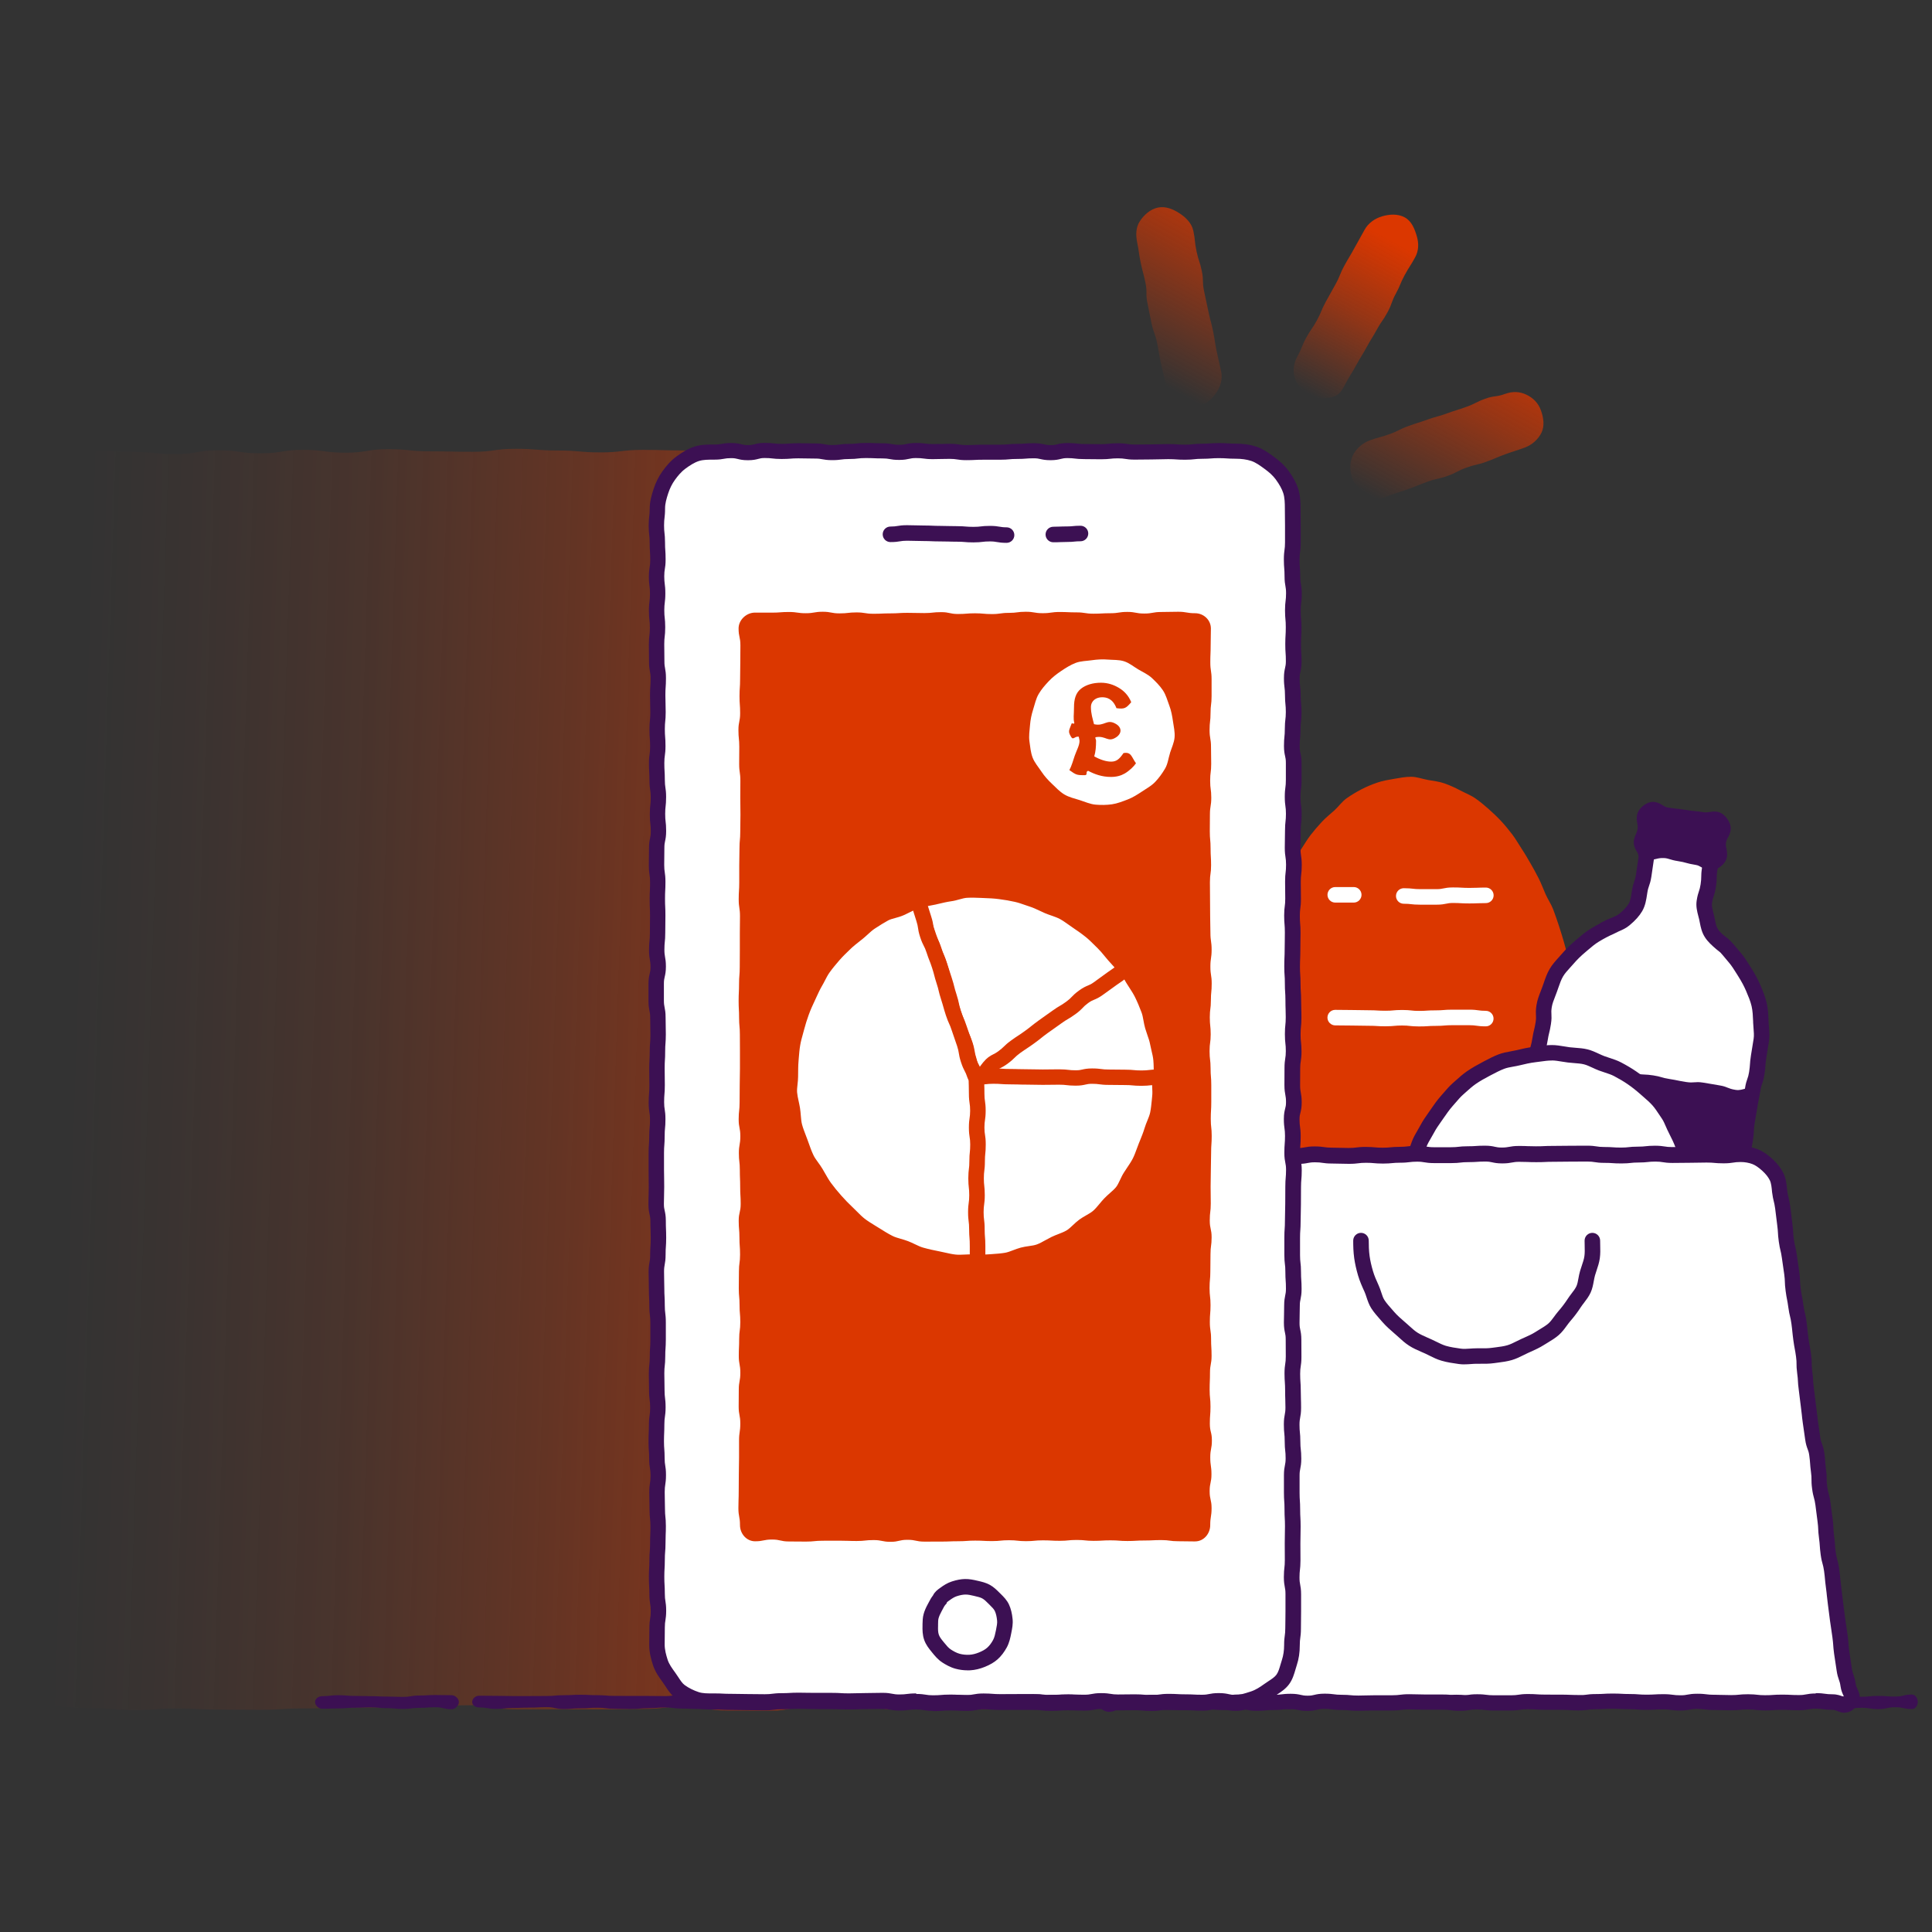
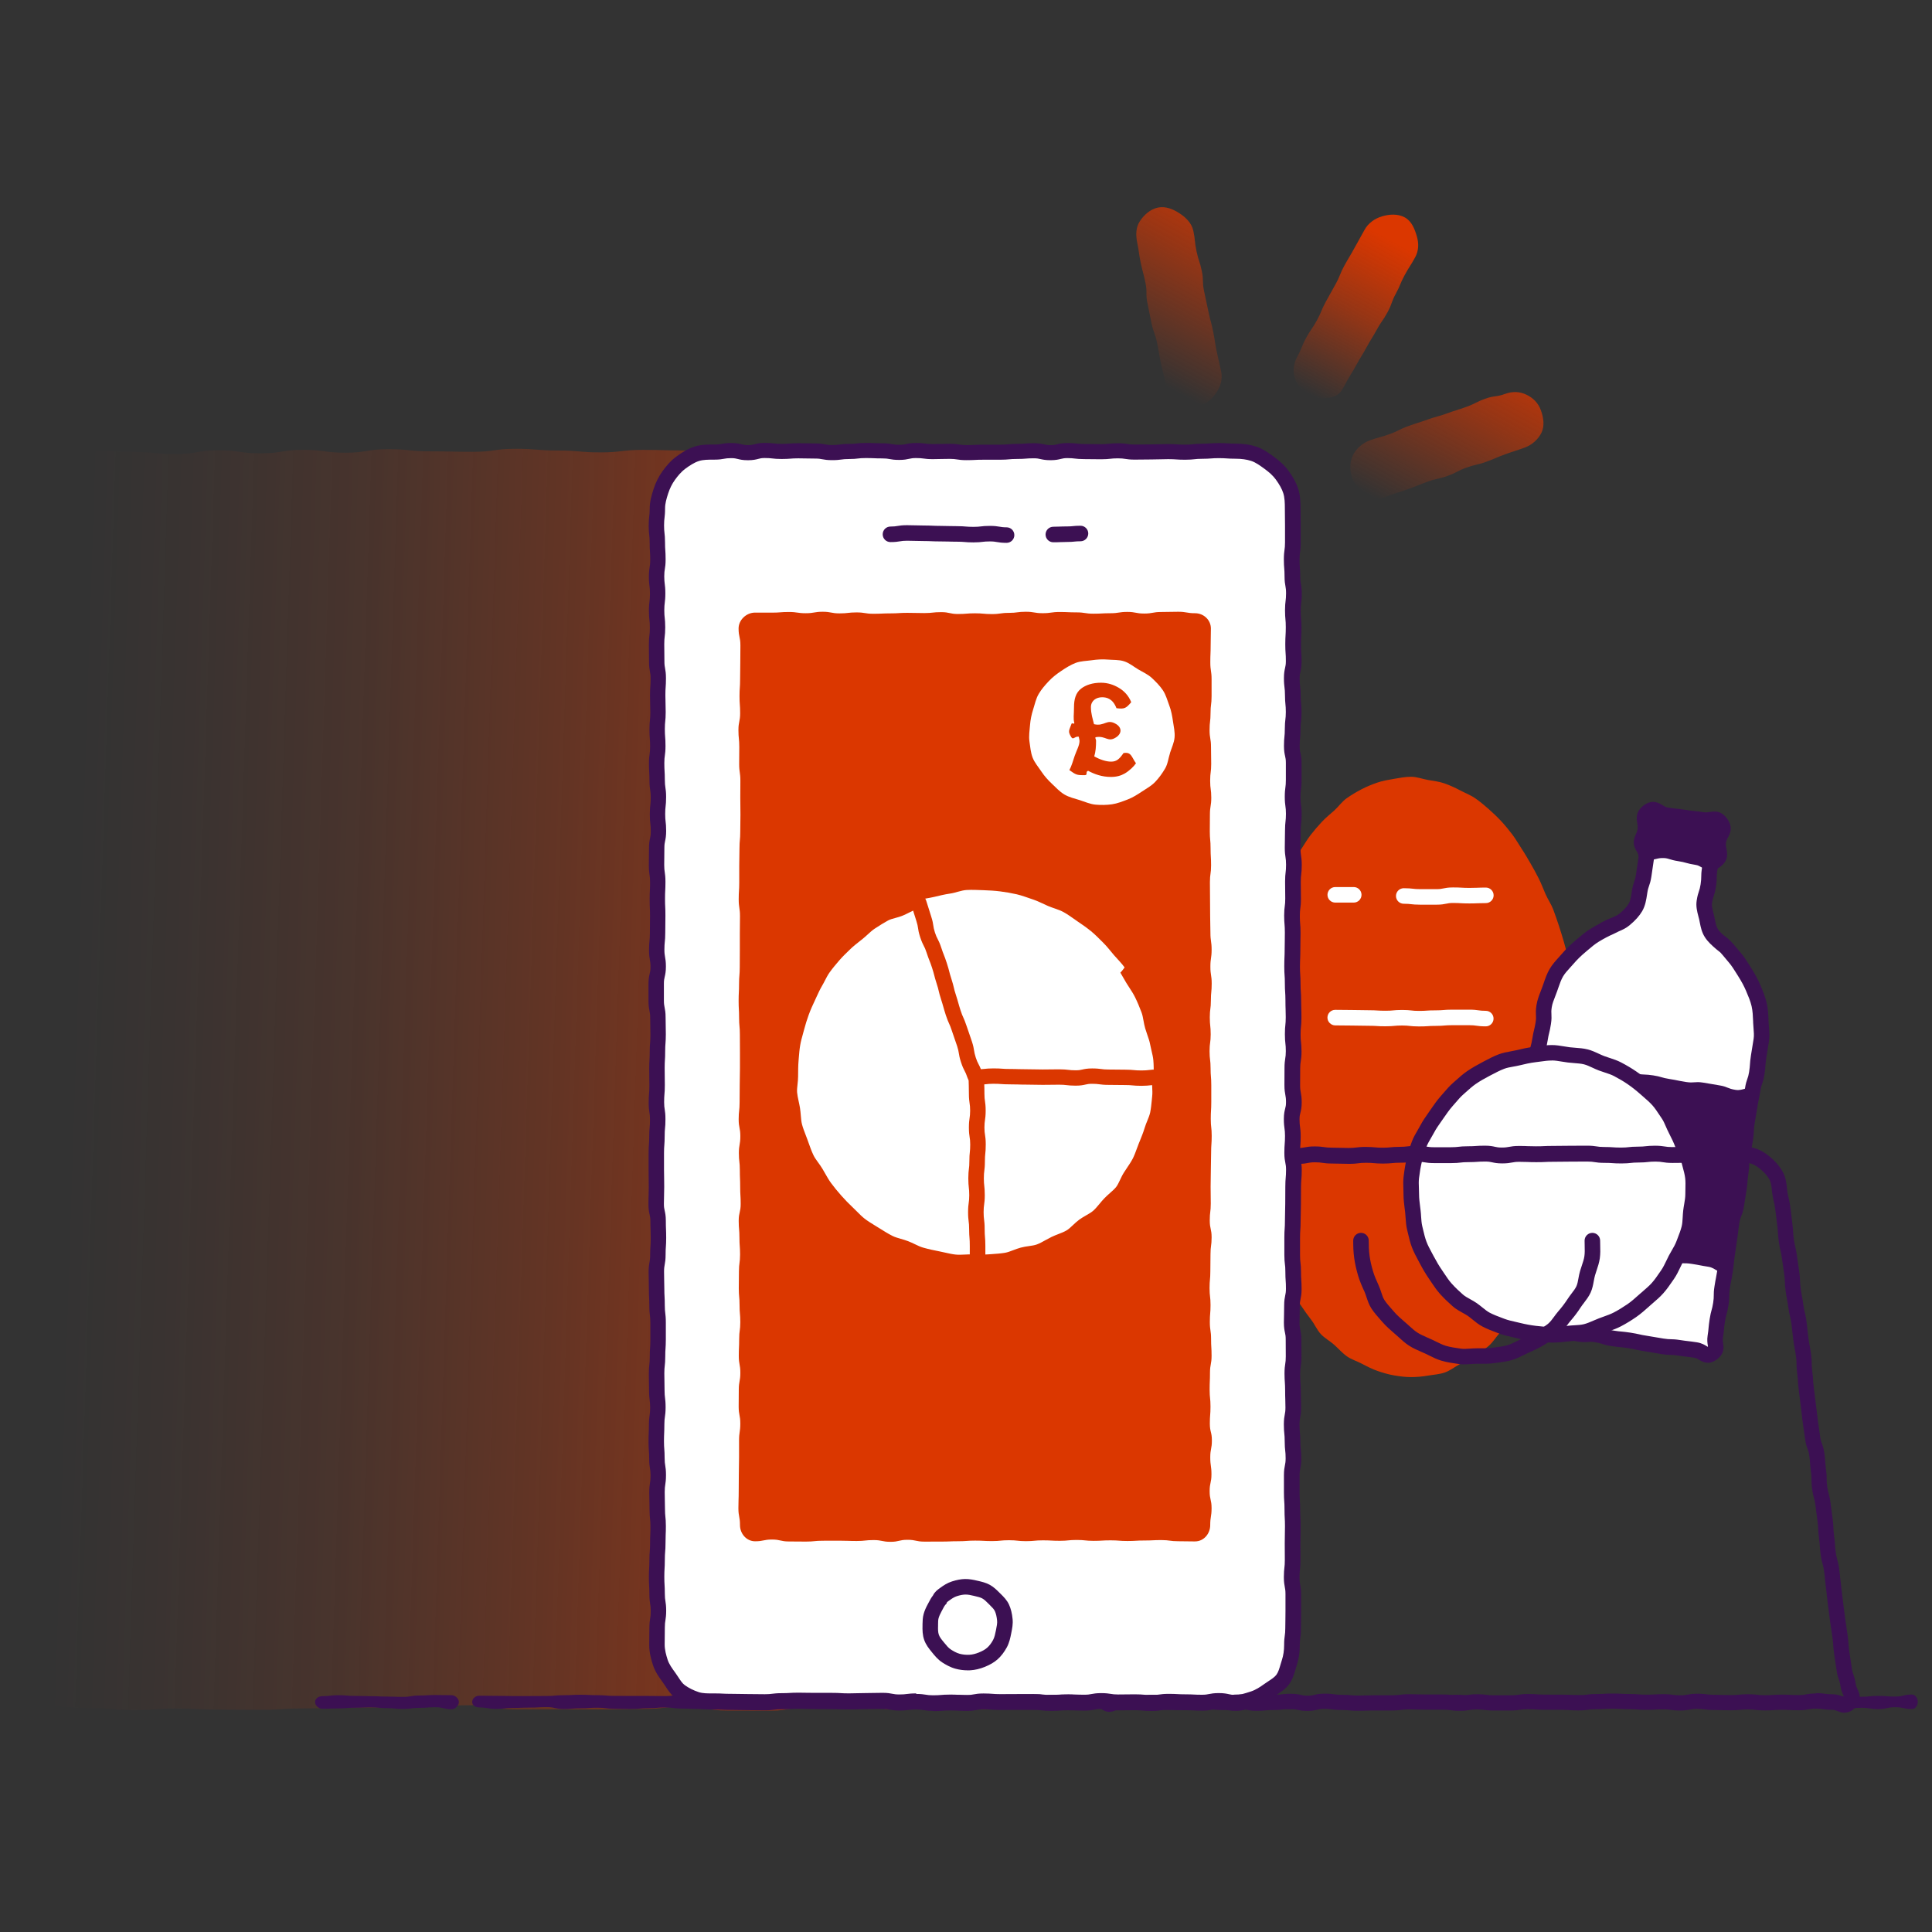
<svg xmlns="http://www.w3.org/2000/svg" xmlns:xlink="http://www.w3.org/1999/xlink" id="uuid-377d5d3f-1470-455b-9613-34dc45dab5d5" viewBox="0 0 500 500">
  <rect x="0" y="0" width="500" height="500" fill="#333333" stroke="none" />
  <defs>
    <linearGradient id="uuid-c8698f75-8265-4253-9d11-f3b6bea46547" x1="7608.67" y1="8879.08" x2="7802.26" y2="8695.33" gradientTransform="translate(-719.47 11361) rotate(-140.68) scale(1.06 1.04) skewX(-11.15)" gradientUnits="userSpaceOnUse">
      <stop offset=".1" stop-color="#db3700" stop-opacity=".9" />
      <stop offset=".17" stop-color="#db3700" stop-opacity=".8" />
      <stop offset=".39" stop-color="#db3700" stop-opacity=".52" />
      <stop offset=".59" stop-color="#db3700" stop-opacity=".29" />
      <stop offset=".76" stop-color="#db3700" stop-opacity=".13" />
      <stop offset=".91" stop-color="#db3700" stop-opacity=".04" />
      <stop offset="1" stop-color="#db3700" stop-opacity="0" />
    </linearGradient>
    <linearGradient id="uuid-b294c6e3-e2f6-45de-8374-20b4d10e1dc3" x1="839.88" y1="117.74" x2="859.7" y2="56.28" gradientTransform="translate(-474.41 -151.08) rotate(10.59)" gradientUnits="userSpaceOnUse">
      <stop offset=".3" stop-color="#db3700" stop-opacity="0" />
      <stop offset=".38" stop-color="#db3700" stop-opacity=".12" />
      <stop offset=".68" stop-color="#db3700" stop-opacity=".59" />
      <stop offset=".9" stop-color="#db3700" stop-opacity=".88" />
      <stop offset="1" stop-color="#db3700" />
    </linearGradient>
    <linearGradient id="uuid-f4d17207-414e-4308-9597-b4f3761b6ca9" x1="801.22" y1="105.73" x2="821.05" y2="44.26" gradientTransform="translate(-474.41 -151.08) rotate(10.59)" gradientUnits="userSpaceOnUse">
      <stop offset=".06" stop-color="#db3700" stop-opacity="0" />
      <stop offset=".16" stop-color="#db3700" stop-opacity=".12" />
      <stop offset=".58" stop-color="#db3700" stop-opacity=".59" />
      <stop offset=".86" stop-color="#db3700" stop-opacity=".88" />
      <stop offset="1" stop-color="#db3700" />
    </linearGradient>
    <linearGradient id="uuid-d5668d46-1306-43af-9ef4-ee1532266208" x1="875.66" y1="129.34" x2="895.27" y2="68.56" xlink:href="#uuid-f4d17207-414e-4308-9597-b4f3761b6ca9" />
  </defs>
  <g id="uuid-82eb088c-2113-4dc3-91ba-4393b5eed52a">
    <path d="m284.47,129.9c0,5.37,1.26,5.37,1.26,10.73s-.55,5.37-.55,10.73-.39,5.37-.39,10.73.91,5.37.91,10.73-.08,5.37-.08,10.73c0,5.37-.62,5.37-.62,10.73s.67,5.37.67,10.74-.55,5.37-.55,10.73.03,5.36.03,10.73-.14,5.37-.14,10.73.59,5.37.59,10.73-.71,5.37-.71,10.73.93,5.37.93,10.73-.85,5.37-.85,10.73.53,5.37.53,10.74-.36,5.37-.36,10.73.51,5.37.51,10.73-.22,5.37-.22,10.74-.15,5.37-.15,10.74-.61,5.37-.61,10.74.92,5.37.92,10.74.18,5.37.18,10.73.07,5.37.07,10.73c0,5.37-.52,5.37-.52,10.74s.33,5.37.33,10.74-1.04,5.37-1.04,10.74.79,5.37.79,10.74.18,5.37.18,10.74c0,6.37-4.42,11.9-9.32,11.9-5.49,0-5.49-.16-10.99-.16s-5.49.11-10.99.11c-5.49,0-5.49-.78-10.99-.78s-5.49.91-10.99.91-5.49-1.11-10.98-1.11c-5.49,0-5.49.24-10.99.24s-5.49,1.17-10.98,1.17-5.49-.02-10.99-.02-5.49-1.05-10.98-1.05-5.49.62-10.99.62-5.49.12-10.99.12-5.49-.02-10.99-.02c-5.49,0-5.49.04-10.99.04s-5.49-1.11-10.99-1.11c-5.5,0-5.5.23-10.99.23-5.49,0-5.49.39-10.99.39s-5.5.08-10.99.08c-5.49,0-5.49.14-10.99.14s-5.49.35-10.99.35-5.5-.05-10.99-.05-5.5-.28-10.99-.28-5.5.4-10.99.4-5.5-.52-11-.52-5.5-.43-11-.43c-4.9,0-9.09-4.81-9.09-11.18,0-5.37.86-5.37.86-10.73s-.55-5.37-.55-10.73-.47-5.37-.47-10.73.23-5.37.23-10.73.75-5.37.75-10.73-.06-5.37-.06-10.73-.82-5.37-.82-10.74.12-5.37.12-10.73.55-5.36.55-10.73.28-5.37.28-10.73-.72-5.37-.72-10.73.04-5.37.04-10.73c0-5.37.57-5.37.57-10.73,0-5.37-.59-5.37-.59-10.73s.76-5.37.76-10.74-.02-5.37-.02-10.73-.04-5.37-.04-10.73-.8-5.37-.8-10.74.5-5.37.5-10.74.33-5.37.33-10.74c0-5.37-.78-5.37-.78-10.74s.59-5.37.59-10.73-.93-5.37-.93-10.73.56-5.37.56-10.74.47-5.37.47-10.74-.5-5.37-.5-10.74-.59-5.37-.59-10.74,1.21-5.37,1.21-10.74c0-3.01-.19-5.99,1.26-8.2,1.62-2.46,4.34-3.49,6.93-4.26,5.48-.31,5.46-.94,10.96-.94s5.49.48,10.99.48,5.49.54,10.99.54,5.49-.97,10.99-.97,5.49.78,10.98.78,5.49-.9,10.99-.9,5.49.74,10.98.74,5.49-.91,10.99-.91,5.49.56,10.98.56,5.49.12,10.99.12,5.49-.78,10.99-.78,5.49.44,10.99.44,5.49.49,10.99.49,5.49-.65,10.99-.65,5.5.15,10.99.15,5.49.64,10.99.64,5.5-.72,10.99-.72,5.49,1.12,10.99,1.12,5.49-1.12,10.99-1.12,5.5,1,10.99,1,5.5-.96,10.99-.96,5.5,1.05,10.99,1.05,5.5-.06,11-.06,5.49-.65,10.98-.34c2.58.77,5.37,1.97,6.99,4.43,1.45,2.21,1.25,5.24,1.25,8.25Z" fill="url(#uuid-c8698f75-8265-4253-9d11-f3b6bea46547)" />
  </g>
  <path d="m320.81,278.85c0,1.49.24,2.96.29,4.43s-.12,2.98-.02,4.44.43,2.94.58,4.4.2,2.97.39,4.42.58,2.91.82,4.36.6,2.9.9,4.34.64,2.9.99,4.32.29,3,.69,4.41,1.35,2.69,1.82,4.08.55,2.96,1.07,4.32,1.33,2.68,1.92,4.01,1.17,2.74,1.83,4.04,1.4,2.63,2.13,3.89,1.72,2.43,2.53,3.64,1.68,2.45,2.57,3.59,1.51,2.64,2.49,3.7,2.4,1.83,3.48,2.79,2.1,2.15,3.28,2.98,2.7,1.29,3.98,1.97,2.61,1.35,3.99,1.83,2.79.89,4.24,1.14,2.89.44,4.38.44,2.94-.13,4.39-.38,2.97-.32,4.37-.81,2.56-1.46,3.89-2.16,2.54-1.41,3.77-2.28,2.58-1.45,3.71-2.45,1.86-2.28,2.88-3.39,2.01-2.12,2.94-3.31,2-2.17,2.84-3.42,1.43-2.57,2.19-3.87,1.26-2.65,1.94-3.99,1.33-2.61,1.93-3.98,1.42-2.59,1.96-3.99.87-2.81,1.35-4.23.72-2.85,1.13-4.29,1.28-2.7,1.64-4.15.55-2.9.85-4.36.48-2.91.73-4.38.22-2.94.42-4.42.74-2.88.89-4.36-.16-2.97-.07-4.46.41-2.93.45-4.42.11-2.95.11-4.44.04-2.97-.01-4.44-.11-2.97-.21-4.43-.24-2.96-.38-4.42-.52-2.93-.71-4.38-.53-2.92-.78-4.36-.41-2.94-.7-4.37-.46-2.95-.81-4.37-.72-2.89-1.13-4.3-.85-2.86-1.31-4.24-.94-2.83-1.46-4.19-1.41-2.64-1.99-3.97-1.11-2.76-1.77-4.06-1.39-2.64-2.12-3.89-1.49-2.58-2.3-3.79-1.55-2.57-2.44-3.72-1.86-2.36-2.85-3.42-2.12-2.13-3.2-3.09-2.29-1.96-3.47-2.79-2.66-1.39-3.94-2.07-2.66-1.31-4.04-1.8-2.87-.64-4.31-.9-2.88-.82-4.36-.82-2.96.29-4.42.54-2.93.49-4.34.98-2.77,1.04-4.1,1.74-2.58,1.44-3.81,2.31-2.05,2.12-3.17,3.13-2.23,1.88-3.26,2.99-1.95,2.18-2.88,3.37-1.61,2.43-2.45,3.68-1.86,2.28-2.62,3.58-1.1,2.73-1.77,4.07-1.67,2.45-2.27,3.82-.92,2.79-1.46,4.19-1.35,2.64-1.83,4.05-.81,2.83-1.22,4.27-.65,2.87-1.01,4.32-.73,2.85-1.04,4.31-.33,2.93-.58,4.4-.94,2.84-1.14,4.31-.18,2.95-.33,4.44-.46,2.93-.56,4.41.15,2.96.1,4.45-.18,2.95-.18,4.44Z" fill="#db3700" />
  <path d="m350.35,233.59h-4.79c-1.11,0-2.01-.91-2.01-2.01s.9-2.01,2.01-2.01h4.79c1.11,0,2.01.91,2.01,2.01s-.9,2.01-2.01,2.01Z" fill="#fff" />
  <path d="m384.53,265.62c-1.22,0-1.87-.09-2.45-.17-.51-.07-.94-.13-1.88-.13-1.09,0-1.63,0-2.18,0-.54,0-1.08,0-2.15,0-1,0-1.49.04-2,.08-.57.05-1.16.1-2.33.1-1.02,0-1.51.03-2.04.07-.56.04-1.15.07-2.29.07s-1.83-.07-2.39-.13c-.52-.06-.97-.11-1.94-.11s-1.47.04-1.98.09c-.55.05-1.17.11-2.35.11s-1.72-.03-2.28-.07c-.51-.03-1.02-.06-2.05-.06-1.11,0-1.67-.02-2.23-.03-.53-.02-1.05-.03-2.11-.03-1.11,0-1.66-.01-2.21-.02-.53-.01-1.06-.02-2.12-.02s-2.01-.9-2.01-2.01.9-2.01,2.01-2.01,1.66.01,2.21.02c.53.01,1.06.02,2.12.02,1.11,0,1.67.02,2.23.03.53.02,1.05.03,2.11.03,1.14,0,1.72.03,2.28.07.51.03,1.02.06,2.05.06s1.47-.04,1.98-.09c.55-.05,1.17-.11,2.35-.11s1.83.07,2.39.13c.52.06.97.11,1.94.11,1.02,0,1.51-.03,2.04-.07.56-.04,1.15-.07,2.29-.07,1,0,1.48-.04,2-.08.57-.05,1.17-.1,2.33-.1,1.09,0,1.63,0,2.18,0,.54,0,1.08,0,2.15,0,1.22,0,1.87.09,2.44.17.51.07.94.13,1.88.13,1.11,0,2.01.9,2.01,2.01s-.9,2.01-2.01,2.01Z" fill="#fff" />
  <path d="m371.79,234.13c-1.07,0-1.61,0-2.14,0-.53,0-1.05,0-2.11,0-1.18,0-1.8-.07-2.35-.13-.51-.06-.95-.11-1.9-.11-1.11,0-2.01-.9-2.01-2.01s.9-2.01,2.01-2.01c1.18,0,1.8.07,2.35.13.51.06.95.11,1.9.11,1.07,0,1.61,0,2.14,0,.53,0,1.05,0,2.11,0,.86,0,1.24-.08,1.72-.18.59-.12,1.26-.26,2.53-.26,1.12,0,1.68.03,2.24.06.5.03,1,.06,2.01.06s1.53-.02,2.04-.04c.55-.02,1.11-.05,2.21-.05s2.01.9,2.01,2.01-.9,2.01-2.01,2.01c-1.02,0-1.53.02-2.04.04-.55.02-1.11.05-2.21.05s-1.68-.03-2.24-.06c-.5-.03-1-.06-2.01-.06-.86,0-1.24.08-1.72.18-.59.12-1.26.26-2.53.26Z" fill="#fff" />
  <path d="m441.07,233.43c.33-2.14.69-2.08,1.02-4.22s.04-2.19.37-4.33,2.13-2.56.87-4.32-2.18-.32-4.28-.65-2.06-.58-4.17-.92-2.17.1-4.28-.23-2.53-2.16-4.24-.89-.02,2.26-.35,4.41-.3,2.16-.63,4.31-.73,2.09-1.06,4.24c-.21,1.37-.37,2.83-1.08,4.02s-1.72,2.2-2.81,3.12c-1.02.86-2.38,1.28-3.7,1.86,0,0,.04.09.04.09-1.44.63-2.82,1.37-4.11,2.16s-2.49,1.87-3.65,2.84-2.3,2.07-3.29,3.23-2.16,2.28-2.94,3.59-1.21,2.86-1.74,4.31-1.21,2.88-1.45,4.42c-.33,2.13.12,2.2-.21,4.34s-.52,2.1-.85,4.24-.58,2.1-.91,4.23.13,2.2-.2,4.34-.53,2.1-.86,4.24-.33,2.13-.66,4.26-.26,2.14-.59,4.28-.26,2.14-.59,4.27-.61,2.09-.94,4.22-.08,2.17-.41,4.3-.45,2.12-.78,4.25-.64,2.09-.97,4.22-.27,2.14-.6,4.28-.07,2.18-.4,4.31-.52,2.1-.85,4.24-.43,2.12-.76,4.25.03,2.19-.3,4.33-.72,2.08-1.06,4.21-1.51,2.43-.23,4.18,1.94.57,4.09.9,2.15.29,4.3.63,2.19.07,4.34.4,2.1.61,4.25.94,2.12.53,4.27.86,2.23-.18,4.38.15,2.1.68,4.24,1.01,2.17.2,4.32.54,2.13.48,4.27.81,2.14.39,4.29.73,2.19.05,4.34.39,2.16.25,4.32.59,2.48,2.09,4.24.81.48-2.07.81-4.2.21-2.15.54-4.29.58-2.1.91-4.23.01-2.18.34-4.32.42-2.12.75-4.25.21-2.15.54-4.28.28-2.14.61-4.27.25-2.14.58-4.28.84-2.05,1.17-4.19.34-2.13.68-4.26.16-2.16.49-4.29.07-2.17.4-4.31.43-2.12.76-4.25.09-2.17.43-4.31.4-2.12.73-4.26.44-2.12.77-4.25.73-2.07,1.06-4.21.15-2.17.49-4.3.35-2.13.68-4.27c.24-1.54-.05-3.09-.11-4.63s-.1-3.06-.45-4.57-.94-2.89-1.55-4.33-1.33-2.72-2.17-4.04-1.58-2.61-2.61-3.8-1.91-2.42-3.1-3.46c0,0-.07.07-.07.07-1.08-.95-2.19-1.85-2.9-2.97-.76-1.2-.89-2.64-1.19-3.95s-.82-2.71-.61-4.08Z" fill="#fff" />
  <path d="m441.96,352.67c-1.02,0-1.8-.49-2.28-.78-.4-.25-.7-.43-1.14-.5-1.04-.16-1.56-.22-2.08-.28-.56-.06-1.12-.13-2.23-.3-.95-.15-1.4-.16-1.92-.17-.58-.01-1.23-.03-2.43-.22-1.1-.17-1.65-.27-2.2-.37-.52-.1-1.04-.19-2.09-.35-1.14-.18-1.71-.31-2.27-.43-.51-.12-1-.22-2.01-.38-1.01-.16-1.53-.21-2.04-.25-.56-.05-1.14-.11-2.28-.28-1.23-.19-1.87-.4-2.43-.58-.48-.16-.89-.29-1.81-.43-.84-.13-1.23-.1-1.72-.06-.6.05-1.35.11-2.66-.09-1.16-.18-1.75-.33-2.31-.47-.5-.12-.97-.24-1.95-.4-1.2-.19-1.82-.37-2.38-.52-.5-.14-.93-.27-1.88-.42-.95-.15-1.4-.16-1.92-.18-.57-.02-1.22-.04-2.41-.22-1.06-.16-1.58-.24-2.11-.31-.55-.08-1.09-.15-2.18-.32-.49-.07-.85-.03-1.27.03-.97.13-2.6.35-4.13-1.73-1.39-1.9-1.02-3.23-.52-4.44.16-.38.3-.73.38-1.23.19-1.25.42-1.89.62-2.46.17-.48.3-.87.44-1.75.14-.9.13-1.33.12-1.83,0-.59-.02-1.27.17-2.5.17-1.12.29-1.67.4-2.22.1-.51.21-1.01.37-2.03.18-1.15.32-1.73.46-2.29.12-.5.24-.97.39-1.95.15-.94.16-1.39.17-1.91.02-.57.04-1.21.22-2.4.16-1.04.23-1.56.29-2.08.07-.55.14-1.1.31-2.2.19-1.21.38-1.84.55-2.39.15-.49.28-.91.42-1.83.17-1.12.29-1.68.41-2.24.11-.5.21-1,.37-2.01.15-.95.16-1.4.18-1.92.02-.56.04-1.2.23-2.39.19-1.2.37-1.82.53-2.37.14-.49.27-.92.42-1.86.16-1.03.22-1.55.29-2.07.07-.55.14-1.1.31-2.2.16-1.03.22-1.55.28-2.07.07-.55.13-1.11.3-2.21l.66-4.26c.18-1.16.33-1.77.47-2.3.12-.49.24-.96.39-1.93.13-.85.11-1.24.08-1.74-.04-.62-.08-1.32.12-2.6.18-1.18.35-1.8.5-2.34.14-.5.26-.94.41-1.89.18-1.15.32-1.73.46-2.29.12-.5.24-.97.39-1.95.13-.86.11-1.25.08-1.75-.03-.62-.07-1.31.13-2.59.21-1.36.68-2.57,1.14-3.74.14-.35.28-.71.4-1.06.12-.32.23-.64.34-.96.42-1.22.84-2.47,1.56-3.68.67-1.14,1.52-2.07,2.34-2.98.27-.3.54-.6.8-.9,1.04-1.21,2.2-2.35,3.52-3.46l.59-.5c1.01-.86,2.06-1.76,3.31-2.52.87-.53,1.71-1,2.54-1.43l-.03-.06,1.8-.89c.31-.13.62-.26.93-.39.89-.36,1.73-.71,2.28-1.17,1.11-.93,1.88-1.78,2.37-2.6.44-.74.59-1.78.76-2.89l.06-.42c.2-1.25.42-1.9.62-2.47.17-.49.3-.87.44-1.77.17-1.07.24-1.6.31-2.13.08-.54.15-1.09.32-2.17.06-.4-.02-.72-.18-1.24-.28-.93-.85-2.86,1.31-4.47,2.15-1.6,3.83-.52,4.63,0,.41.26.71.45,1.12.52.85.13,1.24.11,1.73.09.61-.03,1.29-.06,2.55.14,1.17.19,1.78.36,2.32.51.49.14.92.26,1.85.41.45.07.81,0,1.27-.1.98-.2,2.81-.57,4.33,1.56,1.54,2.16.54,3.77,0,4.63-.26.42-.45.73-.52,1.17-.14.93-.15,1.38-.16,1.89,0,.58-.02,1.23-.21,2.44-.19,1.23-.4,1.87-.59,2.44-.16.47-.29.88-.43,1.79-.1.67.12,1.51.35,2.4.08.31.16.62.23.93.07.32.14.64.2.97.18.9.34,1.75.73,2.36.29.46.71.9,1.18,1.35l1.41,1.11c.98.85,1.75,1.79,2.5,2.7.27.32.53.64.8.95.95,1.09,1.66,2.24,2.35,3.34l.43.69c.98,1.55,1.72,2.93,2.32,4.33.64,1.5,1.28,3.01,1.66,4.66.37,1.62.43,3.19.49,4.7v.24c.03.43.06.87.1,1.3.09,1.12.2,2.4,0,3.71-.17,1.08-.26,1.62-.35,2.16-.09.53-.17,1.06-.34,2.12-.15.99-.19,1.47-.22,1.99-.04.57-.08,1.17-.26,2.32-.19,1.25-.42,1.9-.62,2.47-.17.48-.3.86-.44,1.75-.17,1.12-.29,1.67-.4,2.23-.11.5-.21,1.01-.37,2.02-.17,1.1-.27,1.64-.37,2.19-.1.52-.19,1.03-.35,2.07-.15.96-.17,1.41-.19,1.93-.02.56-.05,1.2-.24,2.37-.17,1.11-.28,1.67-.4,2.22-.1.51-.21,1.01-.36,2.04-.15.95-.16,1.4-.18,1.92-.02.57-.04,1.21-.22,2.39-.15.99-.19,1.47-.23,1.98-.04.57-.08,1.16-.26,2.31-.17,1.08-.25,1.61-.34,2.15-.09.53-.17,1.06-.34,2.11-.2,1.3-.48,1.99-.71,2.55-.19.47-.33.81-.46,1.64-.16,1.02-.22,1.54-.28,2.06-.06.56-.13,1.11-.3,2.22-.16,1.05-.23,1.57-.3,2.09-.07.55-.14,1.09-.31,2.18-.16,1.01-.21,1.52-.26,2.03-.05.56-.11,1.13-.28,2.25-.17,1.1-.28,1.66-.39,2.2-.1.51-.2,1.02-.36,2.05-.14.92-.15,1.36-.15,1.86,0,.58,0,1.24-.2,2.45-.18,1.18-.35,1.8-.5,2.34-.14.5-.26.94-.41,1.89-.16,1.01-.21,1.52-.25,2.03-.05.57-.11,1.13-.28,2.26-.07.48-.01.85.05,1.29.16,1.01.43,2.71-1.67,4.23-.86.62-1.64.84-2.31.84Zm-30.26-9.46c.44,0,.98.03,1.68.14,1.23.19,1.87.4,2.44.58.48.16.89.29,1.81.43,1.01.16,1.53.21,2.04.25.56.05,1.14.11,2.28.28,1.14.18,1.72.31,2.27.43.51.12,1,.23,2,.38,1.1.17,1.65.27,2.2.37.52.1,1.04.19,2.09.35.95.15,1.39.16,1.91.17.58.01,1.23.03,2.43.22,1.04.16,1.56.22,2.08.28.56.07,1.12.13,2.23.3,1.26.2,2.1.72,2.65,1.07.04.03.09.06.13.08.03-.02.06-.04.08-.06-.01-.09-.03-.19-.04-.28-.09-.57-.22-1.43-.05-2.53.16-1.01.21-1.52.25-2.03.05-.57.11-1.13.28-2.26.18-1.18.35-1.79.5-2.34.14-.5.26-.94.41-1.89.14-.92.15-1.36.15-1.86,0-.58,0-1.24.2-2.45.17-1.11.28-1.66.39-2.21.1-.51.2-1.02.36-2.04.16-1.01.21-1.51.25-2.02.05-.57.11-1.13.29-2.26.16-1.04.23-1.56.29-2.08.07-.55.14-1.1.31-2.2.16-1.03.22-1.55.28-2.07.06-.55.13-1.11.3-2.21.2-1.3.49-1.99.71-2.55.19-.47.33-.81.46-1.64.17-1.07.25-1.61.34-2.14.09-.53.17-1.06.34-2.12.15-.99.19-1.47.22-1.98.04-.57.08-1.16.26-2.31.15-.95.16-1.4.18-1.92.02-.57.04-1.21.23-2.39.17-1.11.28-1.66.4-2.22.1-.51.21-1.01.36-2.04.15-.96.17-1.41.19-1.93.02-.56.05-1.2.24-2.37.17-1.1.27-1.64.37-2.19.1-.52.19-1.03.35-2.07.17-1.12.29-1.67.4-2.23.11-.5.21-1.01.37-2.02.19-1.25.42-1.9.62-2.47.17-.48.3-.86.44-1.74.15-.99.19-1.47.22-1.99.04-.57.08-1.17.26-2.32.17-1.08.26-1.62.35-2.16.09-.53.17-1.06.34-2.12.13-.84.05-1.77-.03-2.76-.04-.49-.08-.99-.1-1.48v-.24c-.06-1.39-.11-2.71-.4-3.96-.3-1.3-.85-2.59-1.43-3.95-.53-1.24-1.17-2.43-2.03-3.79l-.45-.72c-.64-1.02-1.24-1.99-1.97-2.84-.29-.34-.58-.69-.87-1.04-.45-.54-.87-1.06-1.32-1.54l-1.1-.89c-1.06-.92-2.16-1.87-2.95-3.13-.79-1.25-1.05-2.57-1.28-3.74-.06-.28-.11-.57-.17-.84-.06-.27-.13-.54-.21-.81-.31-1.19-.66-2.54-.43-4.03h0c.19-1.24.4-1.87.59-2.44.16-.47.29-.88.43-1.79.14-.93.15-1.38.16-1.89,0-.58.02-1.23.21-2.44.19-1.25.73-2.1,1.08-2.67.04-.06.08-.12.11-.19-.08.02-.17.03-.24.05-.61.12-1.53.31-2.69.13-1.17-.19-1.78-.36-2.32-.51-.49-.14-.92-.26-1.85-.41-.85-.13-1.24-.12-1.73-.09-.61.03-1.29.06-2.55-.14-1.17-.19-2-.68-2.56-1.04.2.67.46,1.65.27,2.89-.16,1.05-.24,1.58-.31,2.11-.08.55-.15,1.1-.32,2.2-.19,1.25-.42,1.9-.62,2.47-.17.49-.3.87-.44,1.77l-.06.4c-.21,1.37-.44,2.92-1.27,4.34-.72,1.22-1.78,2.41-3.25,3.63-.88.74-1.85,1.19-2.83,1.6l-1.32.65c-1.25.54-2.51,1.21-3.86,2.03-.98.6-1.86,1.35-2.8,2.15l-.61.52c-1.16.97-2.16,1.95-3.06,3-.29.33-.58.66-.88.98-.72.79-1.4,1.54-1.86,2.32-.5.85-.85,1.86-1.22,2.93-.12.35-.24.69-.36,1.03-.14.38-.29.77-.44,1.16-.4,1.01-.77,1.96-.91,2.89-.13.86-.11,1.25-.08,1.75.03.62.07,1.31-.13,2.59-.18,1.15-.32,1.73-.46,2.29-.12.5-.24.97-.39,1.95-.18,1.18-.35,1.8-.5,2.34-.14.5-.26.94-.41,1.89-.13.85-.11,1.25-.08,1.74.04.62.08,1.32-.12,2.6-.18,1.16-.33,1.76-.47,2.3-.12.5-.24.96-.39,1.94l-.66,4.26c-.16,1.03-.22,1.55-.28,2.07-.07.55-.13,1.11-.3,2.21-.16,1.03-.22,1.55-.29,2.07-.07.55-.13,1.1-.31,2.2-.19,1.2-.37,1.82-.53,2.37-.14.49-.27.92-.42,1.86-.15.95-.16,1.4-.18,1.92-.02.56-.04,1.2-.23,2.39-.17,1.12-.29,1.68-.41,2.24-.11.5-.21,1-.37,2.01-.19,1.21-.38,1.84-.55,2.39-.15.49-.28.91-.42,1.83-.16,1.04-.23,1.56-.29,2.08-.07.55-.14,1.1-.31,2.2-.15.94-.16,1.39-.17,1.91-.02.57-.04,1.21-.22,2.4-.18,1.15-.32,1.73-.46,2.29-.12.5-.24.97-.39,1.95-.17,1.11-.29,1.67-.4,2.22-.1.51-.21,1.01-.37,2.03-.14.9-.13,1.33-.12,1.83,0,.59.02,1.27-.17,2.5-.19,1.25-.42,1.89-.62,2.46-.17.48-.3.87-.44,1.75-.15.97-.43,1.65-.64,2.15-.04.1-.09.19-.12.28.03.06.08.14.16.25.05.07.09.12.12.16.07,0,.15-.02.24-.03.54-.07,1.36-.18,2.42-.02,1.05.16,1.58.24,2.11.31.55.08,1.09.15,2.19.32.95.15,1.4.16,1.92.18.57.02,1.22.04,2.41.22,1.2.19,1.82.37,2.38.53.5.14.93.27,1.88.42,1.16.18,1.75.33,2.31.47.5.12.97.24,1.96.39.84.13,1.23.1,1.72.06.28-.02.59-.05.98-.05Zm30.1-121.33h0Z" fill="#3c1053" />
  <path d="m447.23,216.69c.5-.97,1.35-2.59-.25-4.81-1.6-2.22-3.4-1.92-4.48-1.74-.5.08-.93.15-1.48.07-1.22-.19-1.84-.25-2.46-.31-.56-.06-1.13-.11-2.24-.29-1.21-.19-1.82-.26-2.43-.32-.57-.06-1.13-.13-2.26-.3-.51-.08-.88-.31-1.35-.6-.92-.57-2.64-1.63-4.88.04-2.2,1.64-1.87,3.48-1.68,4.59.09.52.17.97.08,1.54-.09.58-.27.98-.46,1.4-.57,1.26-1,2.67.45,4.69,1.6,2.22,3.19,2.04,4.69,1.67.46-.11.88-.22,1.46-.25,1.08-.04,1.41.06,2.07.26.53.16,1.19.37,2.26.53,1.06.16,1.54.3,2.09.45.59.16,1.26.34,2.54.54.53.08.93.31,1.4.58.56.32,1.39.8,2.44.8.73,0,1.56-.23,2.47-.91,2.21-1.65,1.82-3.54,1.59-4.67-.11-.53-.21-1-.12-1.55.09-.56.29-.96.53-1.41Z" fill="#3c1053" />
  <path d="m390.6,320.17c-1.27-1.71.53-2.19.86-4.29s.1-2.14.42-4.24.47-2.08.8-4.18.23-2.12.55-4.22.17-2.13.49-4.23.73-2.04,1.05-4.14.08-2.14.41-4.24.39-2.09.72-4.19.11-2.14.44-4.24.59-2.07.92-4.17-1.25-3.2.48-4.45,2.31.54,4.45.87,2.11.47,4.25.8,2.14.31,4.28.64,2.15.27,4.28.6,2.12.46,4.26.79,2.15.26,4.29.6,2.17.1,4.31.43,2.1.61,4.23.94,2.12.44,4.26.77,2.22-.18,4.36.15,2.13.38,4.27.72,2.06.84,4.2,1.17,2.93-1.28,4.23.46-.07,2.05-.4,4.15-.52,2.07-.85,4.17-.54,2.07-.87,4.17-.22,2.12-.54,4.22-.15,2.13-.47,4.23-.25,2.11-.58,4.22-.19,2.12-.51,4.23-.69,2.05-1.02,4.15-.08,2.14-.4,4.25-.5,2.08-.83,4.18,1.06,2.88-.67,4.12-2.04-.45-4.17-.78-2.12-.41-4.26-.74-2.19.02-4.33-.31-2.16-.2-4.29-.53-2.13-.38-4.27-.71-2.09-.63-4.23-.96-2.16-.22-4.29-.56-2.16-.21-4.3-.54-2.11-.5-4.25-.83-2.16-.2-4.3-.53-2.1-.56-4.24-.89-2.15-.6-4.31-.45c-2.37.16-3.12,1.15-4.42-.59Z" fill="#3c1053" />
  <path d="m401.77,302.77c-1.11,0-2.01-.9-2.01-2.01,0-.61-.03-.92-.05-1.23-.03-.39-.07-.78-.07-1.57,0-1.11.9-2.01,2.01-2.01s2.01.9,2.01,2.01c0,.61.03.92.05,1.23.03.37.07.78.07,1.57,0,1.11-.9,2.01-2.01,2.01Z" fill="#3c1053" />
  <path d="m365.24,309.1c0,1.49.23,2.93.41,4.37s.14,2.96.49,4.38.65,2.9,1.17,4.27,1.28,2.67,1.96,3.97,1.43,2.58,2.27,3.79,1.62,2.49,2.59,3.59,2.07,2.13,3.17,3.1,2.54,1.52,3.75,2.35,2.26,1.92,3.56,2.61,2.7,1.17,4.08,1.7,2.82.77,4.25,1.12,2.84.62,4.31.8,2.89.31,4.38.31,2.93-.14,4.38-.31,2.98-.12,4.39-.46,2.76-1.06,4.12-1.58,2.8-.95,4.09-1.63,2.56-1.46,3.77-2.3,2.29-1.84,3.39-2.81,2.26-1.9,3.24-3,1.78-2.34,2.62-3.55,1.36-2.58,2.05-3.89,1.53-2.51,2.05-3.89,1.1-2.73,1.45-4.17.26-2.92.44-4.39.56-2.88.56-4.37.12-2.99-.05-4.43-.65-2.9-1-4.32-1.1-2.73-1.61-4.1-1.14-2.68-1.82-3.97-1.12-2.75-1.96-3.95-1.61-2.5-2.58-3.6-2.15-2.04-3.25-3.02-2.26-1.9-3.47-2.74-2.49-1.58-3.79-2.26-2.75-1.01-4.13-1.54-2.66-1.31-4.09-1.66-2.92-.33-4.39-.51-2.9-.55-4.38-.55-2.95.27-4.4.45-2.91.49-4.32.84-2.96.47-4.32.99-2.7,1.24-3.99,1.93-2.61,1.41-3.82,2.25-2.29,1.87-3.39,2.84-2.02,2.14-2.99,3.24-1.79,2.31-2.62,3.52-1.71,2.38-2.4,3.68-1.55,2.53-2.07,3.91-.94,2.8-1.29,4.24-.57,2.89-.75,4.36-.01,2.93-.01,4.42Z" fill="#fff" />
  <path d="m401.61,347.45c-1.71,0-3.29-.16-4.62-.32-1.49-.18-2.97-.45-4.55-.84-.37-.09-.74-.17-1.12-.26-1.1-.25-2.24-.5-3.37-.93l-.62-.23c-1.21-.46-2.47-.93-3.68-1.57-.98-.51-1.77-1.16-2.54-1.79-.4-.33-.8-.65-1.22-.95-.41-.28-.88-.54-1.37-.81-.82-.45-1.75-.96-2.57-1.69-.96-.85-2.2-1.99-3.34-3.27-.82-.93-1.49-1.93-2.14-2.89-.2-.3-.4-.6-.6-.89-.82-1.19-1.61-2.5-2.39-3.99l-.44-.82c-.57-1.06-1.16-2.16-1.62-3.36-.46-1.21-.75-2.43-1.03-3.62l-.21-.88c-.27-1.08-.34-2.13-.41-3.14-.03-.49-.07-.98-.12-1.47l-.11-.86c-.15-1.2-.31-2.44-.31-3.75,0-.46-.02-.93-.03-1.39-.04-1.05-.08-2.14.06-3.27.23-1.87.47-3.29.79-4.6.41-1.66.85-3.13,1.36-4.47.4-1.07.95-2,1.48-2.9.24-.41.48-.82.7-1.24.62-1.17,1.34-2.21,2.05-3.21l.67-.97c.79-1.14,1.6-2.32,2.58-3.42.24-.27.47-.54.7-.8.75-.88,1.53-1.78,2.46-2.6l.61-.54c.93-.83,1.89-1.7,2.97-2.45,1.35-.93,2.79-1.72,4.02-2.37l.43-.23c1.2-.63,2.44-1.29,3.78-1.8,1.03-.39,2.06-.58,3.06-.76.5-.09,1-.18,1.5-.3,1.33-.33,2.9-.69,4.56-.88.36-.04.73-.09,1.09-.14,1.13-.16,2.3-.32,3.54-.32,1.14,0,2.19.18,3.21.35.47.08.94.16,1.41.22.48.06.97.09,1.45.13,1.03.08,2.09.15,3.17.42,1.08.27,2.02.7,2.93,1.13.46.21.92.43,1.4.61.46.17.92.32,1.38.47.97.32,1.98.64,2.97,1.16,1.53.8,2.84,1.59,4,2.39,1.23.85,2.46,1.82,3.66,2.88.25.22.5.43.75.65.9.78,1.83,1.59,2.67,2.54.81.91,1.46,1.9,2.1,2.85.21.32.42.63.63.94.63.91,1.04,1.85,1.43,2.76.21.47.41.95.65,1.4.81,1.55,1.43,2.88,1.92,4.2.17.45.37.9.57,1.35.41.93.84,1.89,1.11,2.98.1.39.2.77.31,1.16.29,1.08.59,2.19.74,3.39.14,1.16.11,2.3.09,3.41-.01.42-.02.84-.02,1.26,0,1.14-.18,2.18-.35,3.19-.08.47-.16.94-.22,1.41-.06.51-.09,1.03-.11,1.54-.05,1-.11,2.03-.37,3.09-.32,1.28-.78,2.47-1.22,3.62l-.3.78c-.41,1.07-.94,2-1.47,2.89-.23.4-.47.81-.68,1.22s-.42.83-.61,1.25c-.45.94-.91,1.91-1.56,2.85l-.38.55c-.73,1.06-1.48,2.16-2.39,3.18-.83.94-1.75,1.73-2.63,2.49-.26.22-.52.45-.78.68l-.41.37c-.99.88-2.01,1.79-3.17,2.6-1.33.92-2.67,1.74-3.97,2.42-1.07.56-2.16.95-3.22,1.33-.37.13-.73.26-1.1.4-.44.17-.87.35-1.31.54-.96.41-1.94.84-3.05,1.11-1.07.26-2.11.33-3.12.39-.5.03-1.01.06-1.51.12-1.35.16-2.96.33-4.62.33Zm0-72.99c-.97,0-1.95.13-3,.28-.39.05-.77.11-1.16.15-1.44.17-2.87.5-4.08.8-.57.14-1.16.25-1.74.35-.85.15-1.66.3-2.34.56-1.11.42-2.24,1.02-3.33,1.59l-.44.23c-1.13.59-2.44,1.31-3.61,2.12-.88.61-1.7,1.35-2.57,2.13l-.63.56c-.73.64-1.38,1.41-2.08,2.22-.24.29-.49.57-.74.85-.81.92-1.52,1.95-2.27,3.03l-.69.99c-.66.94-1.29,1.83-1.78,2.77-.25.47-.52.93-.79,1.39-.46.79-.9,1.54-1.19,2.29-.45,1.19-.85,2.5-1.22,4-.28,1.15-.5,2.42-.71,4.13-.1.81-.07,1.7-.03,2.64.02.51.04,1.02.04,1.53,0,1.06.14,2.12.28,3.24l.11.89c.07.56.11,1.12.14,1.68.06.88.12,1.72.3,2.46l.22.92c.26,1.11.51,2.16.88,3.12.36.96.87,1.89,1.4,2.88l.46.86c.71,1.35,1.41,2.52,2.14,3.58.21.31.42.62.63.94.6.9,1.17,1.74,1.81,2.47.99,1.12,2.12,2.16,3,2.93.49.43,1.14.79,1.84,1.18.56.31,1.14.63,1.72,1.03.53.37,1.01.76,1.47,1.13.65.52,1.25,1.02,1.88,1.35.99.52,2.08.93,3.23,1.36l.63.24c.87.33,1.82.54,2.83.77.4.09.79.18,1.19.28,1.42.35,2.75.59,4.07.75,1.21.15,2.64.29,4.14.29s2.84-.14,4.14-.3c.58-.07,1.16-.11,1.74-.14.87-.05,1.69-.1,2.41-.28.78-.19,1.58-.54,2.42-.9.49-.21.98-.42,1.47-.61.39-.15.78-.29,1.17-.43.97-.35,1.88-.67,2.7-1.1,1.16-.61,2.35-1.34,3.56-2.17.96-.66,1.84-1.45,2.78-2.29l.42-.37c.27-.24.54-.48.82-.71.82-.71,1.6-1.38,2.25-2.11.74-.83,1.39-1.78,2.08-2.79l.39-.57c.46-.67.84-1.46,1.24-2.29.22-.47.44-.93.68-1.39.24-.46.5-.91.77-1.37.46-.79.89-1.54,1.18-2.3l.31-.81c.42-1.08.81-2.09,1.07-3.13.17-.7.21-1.5.26-2.34.03-.6.07-1.21.14-1.81.06-.54.16-1.07.25-1.61.15-.88.29-1.72.29-2.52,0-.45.01-.91.02-1.36.02-1.01.05-1.96-.06-2.83-.11-.91-.36-1.84-.63-2.82-.11-.42-.23-.84-.33-1.25-.18-.75-.52-1.5-.88-2.3-.23-.52-.46-1.04-.66-1.56-.44-1.16-.99-2.35-1.72-3.75-.3-.56-.54-1.13-.78-1.67-.33-.77-.65-1.49-1.05-2.07-.23-.33-.45-.66-.67-1-.58-.88-1.14-1.71-1.76-2.41-.67-.75-1.46-1.44-2.3-2.17-.26-.23-.52-.45-.78-.68-1.08-.96-2.18-1.83-3.28-2.59-1.03-.71-2.2-1.41-3.59-2.14-.69-.36-1.49-.62-2.34-.9-.53-.17-1.05-.34-1.57-.54-.56-.21-1.11-.47-1.66-.72-.77-.36-1.49-.69-2.2-.87-.76-.19-1.61-.25-2.51-.32-.54-.04-1.09-.08-1.64-.15-.53-.06-1.06-.15-1.6-.24-.9-.15-1.74-.29-2.54-.29Z" fill="#3c1053" />
-   <path d="m313.86,298.67c2.2,0,2.2.45,4.4.45s2.2-.47,4.41-.47,2.2.09,4.4.09,2.2.04,4.4.04,2.2.4,4.4.4,2.2-.42,4.41-.42,2.2.32,4.4.32,2.2.07,4.4.07,2.2-.27,4.41-.27,2.2.2,4.4.2,2.2-.21,4.41-.21,2.2-.27,4.4-.27,2.2.37,4.41.37,2.2.02,4.41.02,2.2-.25,4.41-.25,2.2-.14,4.41-.14,2.2.48,4.41.48,2.2-.41,4.41-.41,2.2.09,4.4.09,2.2-.1,4.4-.1,2.2-.05,4.41-.05,2.2-.03,4.4-.03,2.2.34,4.41.34,2.2.15,4.41.15,2.2-.24,4.41-.24,2.2-.24,4.41-.24,2.2.36,4.41.36,2.2-.04,4.41-.04,2.21-.06,4.41-.06,2.21.21,4.41.21,2.21-.34,4.41-.34c1.31,0,2.64.23,3.8.68s2.26,1.28,3.19,2.14,1.79,1.86,2.36,3.01.67,2.42.79,3.72c.27,2.13.5,2.1.79,4.23s.24,2.14.53,4.27.12,2.15.41,4.28.51,2.1.8,4.23.33,2.13.62,4.26.07,2.16.36,4.29.41,2.11.7,4.25.52,2.1.81,4.23.21,2.14.5,4.28.4,2.12.69,4.25.02,2.17.31,4.3.11,2.16.4,4.29.25,2.14.54,4.27.23,2.14.52,4.27.32,2.13.61,4.26.78,2.07,1.07,4.2.15,2.15.44,4.29,0,2.17.29,4.3.57,2.09.86,4.23.27,2.13.56,4.27.09,2.16.38,4.29.14,2.15.43,4.28.59,2.09.88,4.23.2,2.15.49,4.28.22,2.14.51,4.28.25,2.14.54,4.27.33,2.13.62,4.26.15,2.15.44,4.29.36,2.13.65,4.26.73,2.08,1.02,4.21,1.85,2.78.41,4.39-2.28-.06-4.47-.06-2.19-.31-4.38-.31-2.19.4-4.38.4-2.19-.11-4.38-.11-2.19.15-4.39.15-2.19-.26-4.38-.26-2.19.22-4.38.22-2.19-.08-4.38-.08-2.19-.26-4.38-.26-2.19.4-4.39.4-2.19-.29-4.39-.29-2.19.13-4.38.13-2.19-.16-4.38-.16-2.19-.12-4.38-.12-2.19.14-4.39.14-2.19.3-4.38.3-2.19-.15-4.38-.15-2.19-.02-4.39-.02-2.19-.14-4.39-.14-2.19.33-4.38.33-2.19.02-4.39.02-2.19-.27-4.39-.27-2.19.36-4.39.36-2.19-.28-4.39-.28-2.19-.01-4.39-.01-2.19-.08-4.39-.08-2.19.28-4.39.28-2.19-.02-4.39-.02-2.19.07-4.39.07-2.19-.2-4.39-.2-2.19-.29-4.39-.29-2.19.52-4.39.52-2.19-.49-4.38-.49-2.19.28-4.39.28-2.19.2-4.39.2-2.19-.46-4.39-.46-2.19.26-4.39.26-2.19-.26-4.39-.26-2.19.31-4.39.31-2.19-.08-4.39-.08-2.19-.17-4.39-.17-2.2-.14-4.39-.14-2.2.08-4.4.08-2.74,1.64-4.2,0,.03-1.97.32-4.1.08-2.16.37-4.29.57-2.09.86-4.22.09-2.16.37-4.29.48-2.11.77-4.24.55-2.1.84-4.23,0-2.17.28-4.3.43-2.11.72-4.24.05-2.16.34-4.3.71-2.07,1-4.21-.13-2.19.15-4.32.35-2.12.64-4.26.25-2.14.54-4.27.48-2.11.77-4.24.11-2.16.4-4.29.62-2.09.91-4.22.22-2.14.51-4.27.33-2.12.62-4.25.06-2.16.35-4.3.37-2.12.66-4.25.2-2.15.49-4.28.45-2.11.74-4.24-.02-2.18.27-4.31.47-2.11.76-4.24.21-2.15.5-4.28.53-2.1.82-4.24.43-2.11.72-4.25-.18-2.2.11-4.33.58-2.1.87-4.23-.03-2.18.26-4.32.56-2.1.83-4.24c.12-1.31.6-2.45,1.15-3.57s1.29-2.13,2.22-2.99,1.87-1.76,3.06-2.23,2.45-.81,3.76-.81Z" fill="#fff" />
  <path d="m477.47,443.27c-.78,0-1.46-.26-1.9-.44-.47-.18-.84-.33-1.3-.33-1.24,0-1.89-.09-2.47-.17-.51-.07-.96-.13-1.91-.13s-1.32.07-1.83.17c-.6.11-1.28.24-2.55.24-1.15,0-1.72-.03-2.3-.06-.52-.03-1.04-.05-2.09-.05s-1.53.03-2.06.07c-.57.04-1.16.08-2.33.08s-1.86-.08-2.42-.14c-.53-.06-.98-.11-1.96-.11s-1.45.05-1.99.1c-.56.06-1.2.12-2.4.12-1.13,0-1.7-.02-2.26-.04-.53-.02-1.06-.04-2.12-.04-1.21,0-1.86-.08-2.43-.15-.52-.06-.98-.12-1.95-.12-.92,0-1.32.07-1.84.17-.6.11-1.27.23-2.55.23s-1.88-.09-2.46-.16c-.52-.07-.96-.13-1.93-.13-1.04,0-1.55.03-2.07.06-.57.03-1.16.07-2.31.07s-1.76-.04-2.34-.09c-.52-.04-1.02-.08-2.04-.08-1.15,0-1.73-.03-2.3-.06-.52-.03-1.04-.06-2.08-.06s-1.54.03-2.07.06c-.57.04-1.16.07-2.32.07-.96,0-1.4.06-1.92.13-.58.08-1.23.17-2.47.17-1.16,0-1.75-.04-2.33-.08-.53-.04-1.03-.07-2.06-.07-1.11,0-1.66,0-2.21-.01-.54,0-1.09,0-2.17,0-1.16,0-1.75-.04-2.32-.08-.53-.03-1.03-.07-2.06-.07-.95,0-1.38.07-1.89.14-.58.09-1.25.19-2.49.19-1.09,0-1.63,0-2.18,0-.55,0-1.1,0-2.21,0-1.22,0-1.87-.08-2.44-.15-.52-.06-.98-.12-1.95-.12s-1.37.07-1.87.15c-.59.1-1.26.2-2.51.2s-1.88-.08-2.45-.16c-.52-.07-.97-.12-1.94-.12-1.1,0-1.65,0-2.2,0-.55,0-1.09,0-2.18,0s-1.7-.02-2.27-.04c-.53-.02-1.06-.04-2.12-.04-.97,0-1.42.06-1.94.12-.57.07-1.22.15-2.44.15-1.1,0-1.66,0-2.21,0-.54,0-1.09,0-2.18,0s-1.59.02-2.13.04c-.57.02-1.13.04-2.26.04-1.19,0-1.79-.05-2.37-.11-.52-.05-1.01-.09-2.01-.09-1.23,0-1.88-.09-2.46-.16-.52-.07-.97-.13-1.93-.13-.86,0-1.25.09-1.73.21-.59.14-1.32.31-2.65.31s-2.01-.15-2.63-.29c-.49-.11-.88-.2-1.76-.2-.97,0-1.42.06-1.94.12-.57.07-1.22.15-2.45.15-1.01,0-1.49.04-2.01.09-.58.05-1.19.11-2.37.11-1.3,0-1.99-.14-2.6-.27-.5-.1-.9-.19-1.79-.19-.98,0-1.43.05-1.96.12-.57.07-1.22.15-2.43.15s-1.86-.08-2.43-.14c-.53-.06-.98-.11-1.96-.11s-1.4.06-1.92.13c-.58.08-1.24.17-2.47.17-1.13,0-1.7-.02-2.27-.04-.53-.02-1.06-.04-2.12-.04-1.18,0-1.78-.05-2.35-.09-.52-.04-1.02-.08-2.04-.08-1.16,0-1.75-.04-2.33-.08-.53-.03-1.03-.07-2.07-.07s-1.59.02-2.13.04c-.57.02-1.14.04-2.27.04-.46,0-.79.13-1.2.3-.86.35-2.66,1.09-4.5-.97-1.81-2.02-1.01-3.65-.58-4.53.19-.38.35-.71.41-1.17.13-.97.15-1.44.17-1.95.02-.55.04-1.18.2-2.35.16-1.2.33-1.82.48-2.37.13-.49.25-.92.38-1.85.13-.97.15-1.45.17-1.95.02-.55.05-1.17.2-2.33.16-1.16.3-1.76.42-2.3.11-.5.22-.96.35-1.94.16-1.19.32-1.81.47-2.35.13-.5.24-.93.37-1.88.13-.93.12-1.37.12-1.87,0-.57,0-1.22.16-2.43.15-1.13.27-1.7.38-2.25.1-.51.2-.99.34-1.99.13-.96.14-1.41.15-1.93.01-.56.03-1.19.19-2.37.17-1.26.39-1.91.59-2.48.16-.48.29-.85.41-1.72.12-.87.09-1.27.06-1.77-.04-.61-.08-1.29.09-2.55.15-1.1.24-1.64.33-2.19.09-.51.17-1.03.31-2.07.14-1.06.21-1.58.27-2.11.06-.54.13-1.08.27-2.16.16-1.16.3-1.76.42-2.3.11-.5.22-.96.35-1.94.13-.98.16-1.47.18-1.98.03-.57.06-1.16.22-2.31.17-1.22.36-1.85.52-2.41.14-.48.27-.89.39-1.8.14-1.04.2-1.56.25-2.08.06-.55.12-1.1.26-2.2.15-1.08.23-1.62.32-2.17.08-.52.16-1.04.3-2.09.13-.96.14-1.41.15-1.93.01-.56.03-1.19.19-2.37.15-1.1.25-1.65.34-2.2.09-.51.18-1.02.32-2.06.14-1.03.19-1.54.24-2.06.05-.56.1-1.11.25-2.22.15-1.14.28-1.71.39-2.27.11-.51.21-.98.34-1.98.12-.92.12-1.36.12-1.87,0-.58-.01-1.23.15-2.44.16-1.15.28-1.73.41-2.29.11-.5.22-.97.35-1.96.14-1.02.19-1.54.24-2.06.05-.56.11-1.11.26-2.22.16-1.18.32-1.79.45-2.34.13-.51.24-.94.37-1.9.15-1.13.27-1.7.38-2.25.1-.51.2-.99.34-2,.12-.85.08-1.24.04-1.73-.05-.59-.11-1.32.07-2.6.16-1.21.34-1.83.49-2.39.14-.49.25-.92.38-1.85.12-.92.12-1.36.11-1.87,0-.58-.01-1.24.15-2.45.16-1.17.32-1.78.46-2.33.13-.5.24-.93.36-1.9.14-1.6.76-3.03,1.34-4.21.7-1.41,1.57-2.58,2.66-3.58l.2-.18c.95-.87,2.03-1.87,3.49-2.43,1.64-.64,3.11-.95,4.49-.95,1.3,0,2,.14,2.6.27.5.1.9.18,1.8.18s1.28-.08,1.78-.19c.61-.13,1.31-.28,2.62-.28,1.14,0,1.72.02,2.29.05.53.02,1.06.04,2.12.04,1.12,0,1.68,0,2.23.02.54,0,1.08.02,2.17.02,1.28,0,1.96.12,2.56.24.51.09.92.17,1.84.17s1.32-.08,1.83-.17c.6-.12,1.29-.25,2.58-.25s1.91.1,2.49.18c.51.07.96.14,1.92.14,1.13,0,1.7.02,2.27.04.53.02,1.07.04,2.13.04.98,0,1.43-.05,1.96-.12.57-.07,1.22-.15,2.45-.15s1.8.06,2.39.11c.52.05,1.01.09,2.02.09s1.49-.05,2.01-.1c.56-.05,1.2-.12,2.4-.12.98,0,1.43-.06,1.96-.12.57-.07,1.22-.15,2.45-.15s1.94.11,2.54.21c.5.08.94.16,1.87.16,1.11,0,1.67,0,2.22,0,.55,0,1.09,0,2.18,0,.99,0,1.45-.05,1.98-.11.57-.07,1.22-.14,2.43-.14,1.04,0,1.54-.03,2.07-.07.57-.04,1.17-.08,2.33-.08,1.32,0,2.01.15,2.63.29.5.11.89.19,1.78.19s1.33-.08,1.84-.17c.6-.11,1.28-.24,2.57-.24,1.14,0,1.71.02,2.28.05.53.02,1.06.04,2.12.04s1.58-.02,2.11-.05c.57-.03,1.15-.05,2.29-.05,1.08,0,1.62-.01,2.16-.02.56-.01,1.12-.02,2.25-.02s1.63,0,2.17-.01c.56,0,1.11-.01,2.23-.01,1.25,0,1.92.1,2.51.19.51.08.95.15,1.9.15,1.17,0,1.77.04,2.34.08.53.04,1.03.07,2.06.07s1.45-.05,1.98-.11c.57-.06,1.21-.13,2.42-.13.99,0,1.45-.05,1.99-.11.57-.06,1.21-.13,2.42-.13s1.93.11,2.52.2c.51.08.94.15,1.88.15,1.08,0,1.63,0,2.17-.02.56,0,1.12-.02,2.24-.02s1.62-.01,2.16-.03c.56-.01,1.13-.03,2.26-.03,1.2,0,1.81.06,2.39.11.52.05,1.01.09,2.02.09.95,0,1.39-.07,1.9-.15.59-.09,1.26-.19,2.51-.19,1.59,0,3.16.28,4.52.81,1.64.64,2.96,1.75,3.82,2.53,1.23,1.13,2.18,2.34,2.8,3.6.72,1.45.86,3.04.99,4.44.11.91.22,1.35.35,1.86.13.54.28,1.14.44,2.29.15,1.09.21,1.64.27,2.19.06.52.12,1.04.26,2.08.16,1.14.19,1.73.22,2.3.03.51.06,1,.19,1.99.13.96.24,1.4.36,1.92.13.54.28,1.15.44,2.32.14,1.05.22,1.58.3,2.1.08.54.17,1.08.31,2.15.16,1.17.18,1.8.2,2.35.02.52.03.98.16,1.94.14,1.01.23,1.51.33,2.01.11.56.22,1.11.37,2.24.13.96.24,1.4.36,1.91.13.54.29,1.15.44,2.33.15,1.1.2,1.66.26,2.21.05.52.1,1.04.24,2.07.14,1.02.23,1.52.33,2.03.1.55.21,1.11.36,2.22.16,1.19.17,1.84.17,2.41,0,.51,0,.96.13,1.9.16,1.15.19,1.74.22,2.31.03.51.05,1,.19,1.98.15,1.08.21,1.63.27,2.17.06.52.12,1.05.26,2.1.15,1.1.21,1.65.27,2.2.05.52.11,1.04.25,2.07.14,1.05.22,1.58.3,2.1.08.54.16,1.08.31,2.16.11.84.25,1.2.42,1.66.21.56.47,1.25.65,2.54.15,1.13.19,1.71.23,2.28.04.52.07,1.01.21,2.01.16,1.2.16,1.85.16,2.42,0,.51,0,.95.13,1.88.13.93.24,1.36.38,1.85.15.55.32,1.17.48,2.37.14,1.07.21,1.61.28,2.14.07.53.13,1.06.28,2.13.16,1.16.18,1.79.2,2.34.02.51.04.99.17,1.96.15,1.14.19,1.72.23,2.28.03.52.07,1.01.2,2,.13.93.25,1.35.38,1.84.16.55.33,1.18.5,2.39.15,1.11.2,1.67.25,2.22.05.52.1,1.03.24,2.06.15,1.1.21,1.65.26,2.2.05.52.11,1.04.25,2.08.15,1.08.21,1.63.28,2.17.06.53.12,1.05.27,2.1.14,1.05.22,1.58.31,2.1.08.54.17,1.08.32,2.16.15,1.13.19,1.71.23,2.27.04.52.07,1.01.21,2.01.14,1.04.23,1.55.31,2.07.09.55.18,1.09.33,2.19.12.87.25,1.24.42,1.71.2.58.43,1.23.61,2.5.06.47.24.84.44,1.27.45.95,1.28,2.7-.51,4.72-.95,1.07-1.92,1.38-2.77,1.38Zm-7.58-5.09c1.23,0,1.89.09,2.47.17.51.07.96.13,1.91.13,1.22,0,2.15.36,2.76.61.07.03.15.06.23.09-.04-.1-.09-.21-.14-.3-.27-.57-.64-1.36-.79-2.44-.12-.86-.25-1.24-.42-1.71-.2-.58-.43-1.23-.61-2.5-.14-1.04-.23-1.55-.31-2.07-.09-.55-.18-1.09-.33-2.19-.15-1.13-.19-1.71-.23-2.27-.04-.52-.07-1.01-.21-2.01-.14-1.04-.22-1.56-.3-2.08-.08-.54-.17-1.09-.32-2.18-.15-1.08-.21-1.63-.28-2.17-.06-.53-.12-1.05-.27-2.1-.15-1.11-.21-1.66-.26-2.21-.05-.52-.1-1.04-.24-2.07-.15-1.11-.2-1.67-.25-2.23-.05-.51-.09-1.03-.23-2.05-.13-.93-.25-1.35-.38-1.84-.16-.55-.33-1.18-.5-2.39-.15-1.14-.19-1.72-.23-2.28-.03-.52-.07-1.01-.2-2-.16-1.16-.18-1.79-.21-2.34-.02-.51-.04-.98-.17-1.96-.15-1.09-.21-1.62-.28-2.17-.07-.52-.13-1.05-.27-2.1-.13-.94-.24-1.36-.38-1.86-.15-.55-.32-1.17-.48-2.37-.16-1.2-.16-1.85-.16-2.42,0-.51,0-.95-.13-1.88-.15-1.13-.19-1.71-.23-2.27-.04-.52-.07-1.01-.21-2.01-.11-.84-.25-1.2-.42-1.66-.21-.56-.47-1.25-.65-2.54-.14-1.05-.22-1.58-.3-2.1-.08-.54-.16-1.08-.31-2.16-.15-1.09-.21-1.64-.26-2.19-.06-.52-.11-1.04-.25-2.08-.15-1.09-.21-1.63-.27-2.17-.06-.52-.12-1.05-.26-2.1-.16-1.15-.19-1.74-.22-2.31-.03-.51-.05-1-.19-1.98-.16-1.19-.17-1.84-.17-2.41,0-.51,0-.96-.13-1.9-.14-1.01-.23-1.52-.33-2.02-.1-.55-.21-1.11-.36-2.22-.15-1.1-.2-1.66-.26-2.21-.05-.52-.1-1.04-.24-2.07-.13-.96-.24-1.39-.36-1.9-.13-.54-.29-1.16-.44-2.33-.14-1.01-.23-1.51-.33-2.01-.11-.56-.22-1.11-.37-2.24-.16-1.17-.18-1.8-.2-2.36-.02-.52-.03-.98-.16-1.94-.14-1.04-.22-1.57-.3-2.08-.08-.54-.17-1.08-.31-2.17-.13-.96-.24-1.4-.36-1.91-.13-.54-.28-1.15-.44-2.32-.16-1.14-.19-1.73-.22-2.29-.03-.51-.06-1-.19-1.99-.15-1.09-.21-1.63-.27-2.18-.06-.53-.12-1.05-.26-2.1-.13-.94-.24-1.39-.36-1.87-.14-.58-.29-1.18-.44-2.38-.11-1.22-.21-2.3-.59-3.08-.41-.82-1.05-1.63-1.92-2.42-.98-.89-1.79-1.45-2.56-1.75-.9-.35-1.99-.54-3.07-.54-.95,0-1.39.07-1.9.15-.59.09-1.26.19-2.51.19s-1.81-.06-2.39-.11c-.52-.05-1.01-.09-2.02-.09-1.08,0-1.62.01-2.16.03-.56.01-1.13.03-2.25.03s-1.63,0-2.17.02c-.56,0-1.12.02-2.24.02-1.26,0-1.93-.11-2.52-.2-.51-.08-.94-.15-1.88-.15-.99,0-1.45.05-1.99.11-.57.06-1.21.13-2.42.13-.99,0-1.45.05-1.98.11-.57.06-1.21.13-2.42.13s-1.77-.04-2.34-.08c-.53-.04-1.03-.07-2.06-.07-1.25,0-1.92-.1-2.51-.19-.51-.08-.95-.15-1.9-.15-1.09,0-1.63,0-2.18.01-.56,0-1.11.01-2.23.01s-1.62.01-2.16.02c-.56.01-1.12.02-2.25.02-1.05,0-1.58.02-2.11.05-.57.03-1.15.05-2.29.05s-1.71-.02-2.28-.05c-.53-.02-1.06-.04-2.12-.04-.92,0-1.32.08-1.84.17-.6.11-1.28.24-2.57.24s-2.01-.15-2.63-.29c-.5-.11-.89-.19-1.78-.19-1.04,0-1.54.03-2.07.07-.57.04-1.17.08-2.33.08-.99,0-1.44.05-1.97.11-.57.07-1.22.14-2.43.14-1.11,0-1.67,0-2.22,0-.55,0-1.09,0-2.19,0-1.27,0-1.94-.11-2.54-.21-.5-.08-.94-.16-1.87-.16s-1.43.06-1.96.12c-.57.07-1.22.15-2.45.15-1,0-1.49.05-2.01.1-.56.05-1.2.12-2.4.12s-1.8-.06-2.39-.11c-.52-.05-1.01-.09-2.01-.09s-1.43.05-1.96.12c-.57.07-1.22.15-2.45.15-1.13,0-1.7-.02-2.27-.04-.53-.02-1.07-.04-2.13-.04-1.25,0-1.91-.1-2.49-.18-.51-.08-.96-.14-1.91-.14s-1.32.08-1.83.17c-.6.12-1.29.25-2.58.25s-1.96-.12-2.56-.24c-.51-.09-.92-.17-1.84-.17-1.12,0-1.68,0-2.23-.02-.54,0-1.08-.02-2.17-.02-1.14,0-1.71-.02-2.29-.05-.53-.02-1.06-.04-2.12-.04-.89,0-1.28.08-1.78.19-.61.13-1.31.28-2.63.28s-1.99-.14-2.6-.27c-.5-.1-.9-.18-1.8-.18s-1.87.22-3.04.67c-.76.29-1.47.95-2.23,1.65l-.21.19c-.72.66-1.3,1.44-1.78,2.4-.44.89-.86,1.85-.95,2.86-.16,1.29-.33,1.93-.47,2.48-.13.5-.24.92-.37,1.85-.12.92-.12,1.36-.11,1.87,0,.58.01,1.24-.15,2.45-.16,1.2-.34,1.83-.49,2.38-.14.49-.25.92-.38,1.85-.12.85-.08,1.24-.04,1.73.05.59.11,1.32-.07,2.6-.15,1.13-.27,1.7-.38,2.25-.1.51-.2.99-.34,2-.16,1.18-.32,1.8-.45,2.34-.13.5-.24.94-.37,1.9-.14,1.03-.19,1.55-.24,2.07-.05.55-.11,1.11-.26,2.21-.16,1.15-.28,1.73-.41,2.29-.11.5-.22.97-.35,1.96-.12.92-.12,1.36-.12,1.87,0,.58.01,1.23-.15,2.44-.15,1.14-.28,1.71-.39,2.27-.11.51-.21.98-.34,1.98-.14,1.03-.19,1.54-.24,2.06-.05.56-.1,1.11-.25,2.22-.15,1.1-.25,1.65-.34,2.2-.09.51-.18,1.02-.32,2.05-.13.96-.14,1.41-.15,1.93-.01.56-.03,1.19-.19,2.37-.15,1.08-.23,1.62-.32,2.17-.08.52-.16,1.04-.3,2.09-.14,1.04-.2,1.56-.25,2.08-.06.55-.12,1.1-.26,2.2-.17,1.22-.36,1.85-.52,2.41-.14.48-.27.89-.39,1.8-.13.98-.16,1.47-.18,1.98-.03.57-.06,1.16-.22,2.31-.16,1.16-.29,1.74-.42,2.3-.11.5-.22.96-.35,1.94-.14,1.04-.2,1.57-.26,2.09-.06.55-.13,1.09-.28,2.18-.15,1.09-.24,1.64-.33,2.19-.09.52-.17,1.03-.31,2.07-.12.87-.09,1.27-.06,1.77.04.61.08,1.29-.09,2.56-.17,1.26-.39,1.91-.59,2.48-.16.48-.29.85-.41,1.72-.13.96-.14,1.41-.15,1.93-.01.56-.03,1.19-.19,2.37-.15,1.13-.27,1.71-.38,2.26-.1.51-.2.99-.34,1.99-.13.93-.12,1.37-.12,1.87,0,.57,0,1.22-.16,2.43-.16,1.19-.32,1.81-.47,2.35-.13.5-.24.93-.37,1.88-.16,1.16-.29,1.74-.42,2.3-.11.5-.22.96-.35,1.94-.13.97-.15,1.45-.17,1.95-.02.55-.05,1.17-.2,2.33-.16,1.2-.33,1.82-.48,2.37-.13.49-.25.92-.38,1.85-.13.97-.15,1.44-.17,1.95-.02.55-.04,1.18-.2,2.35-.15,1.1-.53,1.88-.78,2.39,0,0,0,0,0,.01.59-.24,1.46-.59,2.68-.59,1.06,0,1.59-.02,2.13-.04.57-.02,1.14-.04,2.27-.04s1.75.04,2.33.08c.53.03,1.03.07,2.07.07,1.18,0,1.77.05,2.35.09.52.04,1.02.08,2.04.08,1.13,0,1.7.02,2.27.04.53.02,1.06.04,2.12.04.96,0,1.4-.06,1.92-.13.58-.08,1.24-.17,2.47-.17s1.86.08,2.43.14c.53.06.98.11,1.96.11s1.43-.05,1.96-.12c.57-.07,1.22-.15,2.43-.15,1.3,0,1.99.14,2.6.27.5.1.9.19,1.79.19,1,0,1.49-.04,2.01-.09.58-.05,1.19-.11,2.38-.11.97,0,1.42-.06,1.94-.12.57-.07,1.22-.15,2.44-.15,1.32,0,2.01.15,2.63.29.49.11.88.2,1.76.2s1.25-.09,1.73-.21c.59-.14,1.32-.31,2.65-.31,1.23,0,1.88.09,2.46.16.52.07.97.13,1.93.13,1.19,0,1.79.05,2.37.11.52.05,1.01.09,2.01.09,1.06,0,1.59-.02,2.12-.04.57-.02,1.13-.04,2.26-.04s1.66,0,2.21,0c.54,0,1.09,0,2.18,0,.97,0,1.42-.06,1.94-.12.57-.07,1.22-.15,2.45-.15,1.13,0,1.7.02,2.27.04.53.02,1.06.04,2.12.04s1.65,0,2.2,0c.55,0,1.09,0,2.18,0,1.23,0,1.88.08,2.45.16.52.07.97.12,1.94.12s1.37-.07,1.87-.15c.59-.1,1.26-.2,2.52-.2s1.86.08,2.43.15c.52.06.98.12,1.95.12,1.09,0,1.63,0,2.18,0,.55,0,1.1,0,2.21,0,.95,0,1.38-.07,1.89-.14.58-.09,1.25-.19,2.49-.19,1.16,0,1.75.04,2.32.08.53.03,1.03.07,2.06.07,1.11,0,1.66,0,2.21.01.54,0,1.09,0,2.17,0,1.16,0,1.75.04,2.33.08.53.04,1.03.07,2.06.07.96,0,1.4-.06,1.92-.13.58-.08,1.23-.17,2.47-.17,1.03,0,1.54-.03,2.07-.06.57-.04,1.16-.07,2.32-.07s1.73.03,2.3.06c.52.03,1.04.06,2.08.06,1.17,0,1.76.04,2.34.09.53.04,1.02.08,2.04.08s1.55-.03,2.07-.06c.57-.03,1.16-.07,2.31-.07,1.23,0,1.88.09,2.45.16.52.07.97.13,1.93.13s1.32-.07,1.83-.17c.6-.11,1.27-.23,2.55-.23s1.86.08,2.43.15c.52.06.98.12,1.95.12,1.13,0,1.7.02,2.26.04.53.02,1.06.04,2.12.04.99,0,1.45-.05,1.99-.1.56-.06,1.2-.12,2.39-.12s1.86.08,2.42.14c.53.06.98.11,1.96.11,1.03,0,1.53-.03,2.06-.07.57-.04,1.16-.08,2.33-.08s1.72.03,2.3.06c.52.03,1.04.05,2.09.05.91,0,1.32-.07,1.83-.17.6-.11,1.28-.24,2.55-.24Z" fill="#3c1053" />
  <path d="m378.96,353.1c-.46,0-.92-.02-1.4-.09-1.52-.22-3.05-.43-4.53-.87-1.14-.33-2.14-.83-3.12-1.32-.37-.18-.74-.37-1.11-.54-.32-.15-.64-.29-.96-.42-1.05-.46-2.14-.93-3.17-1.6-1.02-.66-1.88-1.43-2.7-2.19-.28-.25-.56-.5-.84-.75l-.29-.25c-1.03-.89-2.09-1.81-3.04-2.9l-.59-.67c-.8-.9-1.62-1.83-2.32-2.91-.6-.94-.93-1.95-1.23-2.84-.17-.52-.33-1.01-.52-1.43-.66-1.44-1.24-2.75-1.68-4.24-.46-1.58-.79-3.04-.99-4.46-.23-1.62-.26-3.21-.26-4.55,0-1.11.9-2.01,2.01-2.01s2.01.9,2.01,2.01c0,1.2.03,2.62.22,3.99.17,1.22.46,2.5.87,3.89.36,1.23.88,2.4,1.47,3.7.29.63.49,1.25.69,1.85.24.73.46,1.41.79,1.92.53.82,1.22,1.6,1.95,2.42.21.24.42.47.62.71.76.88,1.67,1.67,2.63,2.5l.29.25c.3.26.61.54.91.81.74.67,1.44,1.31,2.18,1.78.77.49,1.66.88,2.61,1.3.34.15.68.3,1.02.45.41.19.82.39,1.23.59.85.42,1.66.82,2.45,1.06,1.21.36,2.53.54,3.92.74.71.1,1.49.05,2.31-.01.58-.04,1.17-.08,1.76-.08h.75c1.14.01,2.22.02,3.24-.13.34-.05.67-.09,1.01-.13,1.05-.14,2.05-.26,2.95-.53.79-.23,1.58-.63,2.42-1.05.41-.21.82-.41,1.24-.6l.74-.33c1.03-.46,2-.89,2.85-1.44.37-.24.75-.47,1.13-.7.83-.5,1.61-.97,2.25-1.52.5-.44.96-1.06,1.44-1.71.34-.47.7-.95,1.11-1.43.93-1.07,1.72-2.12,2.41-3.18.33-.52.7-.99,1.04-1.45.5-.65.97-1.26,1.25-1.88.25-.56.39-1.28.52-2.04.11-.61.23-1.24.42-1.89.13-.46.29-.92.44-1.37.29-.86.57-1.68.68-2.47.12-.82.09-1.73.07-2.69-.01-.44-.02-.88-.02-1.33,0-1.11.9-2.01,2.01-2.01s2.01.9,2.01,2.01c0,.41.01.81.02,1.21.03,1.08.06,2.2-.1,3.36-.17,1.16-.51,2.19-.85,3.19-.14.41-.27.81-.39,1.22-.13.45-.22.95-.32,1.48-.17.93-.36,1.98-.82,2.99-.47,1.02-1.13,1.88-1.71,2.64-.3.39-.6.78-.86,1.18-.79,1.23-1.69,2.42-2.75,3.64-.3.35-.59.75-.9,1.17-.56.77-1.2,1.64-2.04,2.37-.9.78-1.86,1.36-2.8,1.93-.35.21-.69.42-1.03.63-1.11.71-2.27,1.23-3.38,1.73l-.71.32c-.37.17-.74.36-1.11.54-.96.48-1.95.97-3.09,1.31-1.21.35-2.41.51-3.57.66-.32.04-.64.08-.96.13-1.31.19-2.59.18-3.83.17h-.72c-.49,0-.98.03-1.47.07-.56.04-1.13.08-1.72.08Z" fill="#3c1053" />
  <path d="m319.79,440.66c-2.17,0-2.17-.48-4.35-.48s-2.18.43-4.35.43-2.17-.11-4.35-.11-2.17-.12-4.35-.12-2.18.31-4.35.31-2.18-.19-4.35-.19-2.17.03-4.35.03-2.18-.35-4.35-.35-2.18.4-4.35.4-2.18-.07-4.35-.07-2.18.15-4.35.15-2.18-.23-4.35-.23-2.18,0-4.35,0-2.18.02-4.35.02-2.18-.17-4.35-.17-2.18.4-4.35.4-2.18-.11-4.35-.11-2.18.18-4.35.18-2.18-.35-4.35-.35-2.17.27-4.35.27-2.18-.42-4.35-.42-2.18.06-4.35.06-2.18.09-4.35.09-2.18-.13-4.35-.13-2.18,0-4.35,0-2.18-.05-4.35-.05-2.18.13-4.35.13-2.18.26-4.35.26-2.18-.04-4.36-.04-2.18-.07-4.36-.07-2.18-.11-4.36-.11c-1.59,0-3.19.03-4.63-.43s-2.95-1.2-4.19-2.1-1.97-2.39-2.88-3.64-1.8-2.47-2.28-3.96-.86-2.95-.86-4.54c0-2.19.03-2.19.03-4.39s.35-2.19.35-4.39-.34-2.19-.34-4.39-.13-2.19-.13-4.39.13-2.19.13-4.39.18-2.19.18-4.39.09-2.19.09-4.39-.23-2.19-.23-4.39-.07-2.19-.07-4.39.33-2.19.33-4.39-.35-2.19-.35-4.39-.17-2.19-.17-4.39.1-2.19.1-4.39.32-2.19.32-4.39-.28-2.19-.28-4.39-.06-2.19-.06-4.39.24-2.19.24-4.39.15-2.19.15-4.39,0-2.19,0-4.39-.27-2.19-.27-4.39-.12-2.19-.12-4.39-.07-2.19-.07-4.39.4-2.19.4-4.38.16-2.19.16-4.38-.09-2.19-.09-4.38-.49-2.19-.49-4.39.09-2.19.09-4.39-.05-2.19-.05-4.39,0-2.19,0-4.39.17-2.19.17-4.38.2-2.19.2-4.38-.34-2.19-.34-4.39.18-2.19.18-4.39-.04-2.19-.04-4.39.13-2.19.13-4.39.18-2.19.18-4.39-.06-2.19-.06-4.39-.44-2.2-.44-4.39.01-2.19.01-4.39.52-2.19.52-4.39-.39-2.19-.39-4.39.21-2.2.21-4.39.04-2.19.04-4.39-.1-2.19-.1-4.39.11-2.2.11-4.39-.32-2.19-.32-4.39.04-2.2.04-4.39.46-2.19.46-4.39-.26-2.2-.26-4.39.24-2.2.24-4.39-.33-2.2-.33-4.39-.13-2.2-.13-4.39.3-2.2.3-4.39-.18-2.2-.18-4.39.22-2.2.22-4.39-.07-2.19-.07-4.39.15-2.2.15-4.39-.4-2.19-.4-4.39-.03-2.2-.03-4.39.25-2.2.25-4.39-.24-2.2-.24-4.39.26-2.2.26-4.39-.28-2.2-.28-4.39.35-2.2.35-4.39-.15-2.2-.15-4.4-.25-2.2-.25-4.4.26-2.2.26-4.4c0-1.59.44-3.06.91-4.5s1.14-2.84,2.04-4.07,1.9-2.42,3.15-3.33,2.56-1.77,4.05-2.25,3.01-.45,4.6-.45c2.17,0,2.17-.39,4.35-.39s2.18.54,4.35.54,2.17-.58,4.35-.58,2.17.25,4.35.25,2.18-.17,4.35-.17,2.18.05,4.35.05,2.17.41,4.35.41,2.18-.29,4.35-.29,2.18-.26,4.35-.26,2.18.09,4.35.09,2.18.39,4.35.39,2.18-.48,4.35-.48,2.18.28,4.35.28,2.18-.07,4.35-.07,2.18.34,4.35.34,2.18-.11,4.35-.11,2.18-.01,4.35-.01,2.18-.2,4.35-.2,2.18-.17,4.35-.17,2.17.49,4.35.49,2.18-.54,4.35-.54,2.18.26,4.35.26,2.18.05,4.35.05,2.18-.24,4.35-.24,2.18.33,4.35.33,2.18-.05,4.35-.05,2.18-.08,4.35-.08,2.18.14,4.35.14,2.18-.24,4.36-.24,2.18-.17,4.36-.17,2.18.14,4.36.14c1.59,0,3.19.19,4.62.66s2.78,1.43,4.02,2.33,2.44,1.93,3.35,3.18,1.74,2.6,2.23,4.09.52,3.03.52,4.62c0,2.19.04,2.19.04,4.39s-.01,2.19-.01,4.39-.31,2.19-.31,4.39.18,2.19.18,4.39.39,2.19.39,4.39-.26,2.19-.26,4.39.2,2.19.2,4.39-.13,2.19-.13,4.39.14,2.19.14,4.39-.51,2.19-.51,4.39.28,2.19.28,4.39.21,2.19.21,4.39-.26,2.19-.26,4.39-.22,2.19-.22,4.39.49,2.19.49,4.39-.01,2.19-.01,4.39-.28,2.19-.28,4.39.31,2.19.31,4.39-.24,2.19-.24,4.39-.05,2.19-.05,4.39.33,2.19.33,4.39-.25,2.19-.25,4.39.04,2.19.04,4.38-.28,2.19-.28,4.38.18,2.19.18,4.38-.05,2.19-.05,4.39-.1,2.19-.1,4.39.15,2.19.15,4.39.16,2.19.16,4.39.08,2.19.08,4.38-.21,2.19-.21,4.38.24,2.19.24,4.39-.34,2.19-.34,4.39-.03,2.19-.03,4.39.41,2.19.41,4.39-.56,2.19-.56,4.39.31,2.19.31,4.39-.17,2.2-.17,4.39.44,2.19.44,4.39-.19,2.19-.19,4.39-.03,2.19-.03,4.39-.08,2.2-.08,4.39-.14,2.19-.14,4.39,0,2.19,0,4.39.26,2.2.26,4.39.15,2.19.15,4.39-.46,2.2-.46,4.39-.07,2.19-.07,4.39.48,2.2.48,4.39.02,2.2.02,4.39-.33,2.2-.33,4.39.16,2.2.16,4.39.08,2.2.08,4.39-.41,2.2-.41,4.39.22,2.2.22,4.39.24,2.19.24,4.39-.45,2.2-.45,4.39,0,2.19,0,4.39.15,2.2.15,4.39.12,2.2.12,4.39-.07,2.2-.07,4.39.03,2.2.03,4.39-.26,2.2-.26,4.39.41,2.2.41,4.39,0,2.2,0,4.4-.05,2.2-.05,4.4-.3,2.2-.3,4.4c0,1.59-.21,3.06-.68,4.5s-.78,3.1-1.68,4.34-2.39,1.99-3.64,2.9-2.51,1.72-4,2.2-2.94.99-4.53.99Z" fill="#fff" />
  <path d="m241.47,442.76c-1.25,0-1.91-.11-2.5-.2-.5-.08-.93-.15-1.85-.15s-1.41.05-1.93.12c-.57.07-1.21.15-2.42.15-1.28,0-1.96-.13-2.56-.25-.5-.1-.9-.17-1.79-.17-1.06,0-1.59.01-2.12.03-.56.02-1.12.03-2.23.03-1.05,0-1.57.02-2.1.04-.56.02-1.13.04-2.26.04s-1.73-.04-2.3-.07c-.51-.03-1.03-.06-2.06-.06h-4.35c-1.11,0-1.67-.01-2.22-.02-.53-.01-1.07-.02-2.13-.02s-1.54.03-2.05.06c-.56.03-1.15.07-2.3.07-.97,0-1.42.05-1.94.12-.57.07-1.21.15-2.42.15-1.11,0-1.66-.01-2.22-.02-.54-.01-1.07-.02-2.14-.02s-1.68-.02-2.24-.03c-.53-.02-1.06-.03-2.12-.03-1.14,0-1.71-.03-2.28-.06-.52-.03-1.04-.05-2.08-.05h-.3c-1.62,0-3.29,0-4.94-.53-1.74-.57-3.38-1.39-4.75-2.39-1.21-.88-1.98-2.06-2.66-3.1-.22-.33-.43-.66-.66-.98-.99-1.35-1.99-2.73-2.57-4.52-.47-1.46-.96-3.22-.96-5.16,0-1.11,0-1.67.02-2.22,0-.54.02-1.08.02-2.16,0-1.26.11-1.92.2-2.51.08-.5.15-.94.15-1.87s-.07-1.38-.15-1.88c-.09-.59-.2-1.25-.2-2.5,0-1.04-.03-1.54-.06-2.07-.03-.57-.07-1.16-.07-2.32s.04-1.75.07-2.32c.03-.53.06-1.04.06-2.07,0-1.18.05-1.78.1-2.36.04-.52.08-1.01.08-2.03,0-1.14.02-1.71.05-2.28.02-.53.04-1.05.04-2.11,0-.99-.05-1.45-.1-1.98-.06-.56-.13-1.2-.13-2.4,0-1.06-.02-1.6-.03-2.13-.02-.56-.04-1.13-.04-2.26,0-1.25.1-1.91.19-2.5.08-.51.14-.95.14-1.89s-.07-1.37-.15-1.87c-.1-.59-.2-1.26-.2-2.51,0-1.02-.04-1.51-.08-2.04-.04-.58-.09-1.17-.09-2.35s.03-1.71.05-2.28c.02-.53.05-1.05.05-2.1,0-1.24.1-1.9.18-2.48.07-.51.14-.95.14-1.91s-.06-1.42-.12-1.94c-.07-.57-.16-1.22-.16-2.45,0-1.07-.02-1.6-.03-2.14-.02-.56-.03-1.13-.03-2.25,0-1.21.07-1.85.13-2.41.06-.53.11-.99.11-1.98,0-1.16.04-1.76.08-2.33.04-.53.07-1.03.07-2.06v-4.39c0-.97-.05-1.42-.11-1.95-.07-.57-.15-1.22-.15-2.44,0-1.04-.03-1.56-.06-2.09-.03-.58-.06-1.15-.06-2.3,0-1.06-.02-1.6-.03-2.13-.02-.56-.04-1.13-.04-2.26,0-1.28.12-1.95.23-2.55.09-.51.17-.92.17-1.83,0-1.17.04-1.76.08-2.34.04-.53.07-1.02.07-2.05s-.02-1.58-.04-2.11c-.02-.57-.05-1.14-.05-2.27,0-.87-.09-1.26-.2-1.75-.13-.59-.3-1.31-.3-2.63,0-1.14.02-1.7.04-2.27.02-.53.04-1.06.04-2.12s-.01-1.61-.02-2.15c-.01-.56-.02-1.12-.02-2.24v-4.39c0-1.18.04-1.77.08-2.35.04-.52.08-1.02.08-2.03,0-1.19.05-1.79.11-2.37.05-.52.09-1.01.09-2.01,0-.94-.07-1.38-.15-1.89-.09-.58-.19-1.25-.19-2.5,0-1.18.05-1.78.1-2.36.04-.52.08-1.01.08-2.03,0-1.08-.01-1.62-.02-2.16-.01-.56-.02-1.12-.02-2.23s.03-1.74.07-2.31c.03-.52.06-1.04.06-2.08,0-1.18.05-1.78.1-2.35.04-.52.08-1.02.08-2.03,0-1.07-.02-1.6-.03-2.14-.02-.56-.03-1.13-.03-2.25,0-.9-.08-1.3-.18-1.8-.12-.61-.26-1.29-.26-2.59,0-1.1,0-1.65,0-2.21,0-.55,0-1.09,0-2.18,0-1.33.17-2.07.31-2.66.11-.49.21-.87.21-1.73,0-.92-.08-1.35-.16-1.84-.11-.6-.22-1.27-.22-2.54,0-1.2.06-1.83.12-2.39.05-.51.1-1,.1-2,0-1.12.01-1.67.02-2.23.01-.54.02-1.08.02-2.16s-.02-1.58-.05-2.1c-.03-.57-.05-1.14-.05-2.29s.03-1.72.06-2.29c.03-.52.05-1.05.05-2.1,0-.95-.06-1.39-.14-1.91-.08-.58-.18-1.24-.18-2.48,0-1.12.01-1.67.02-2.23.01-.54.02-1.08.02-2.16,0-1.3.14-2,.27-2.6.1-.5.19-.89.19-1.79,0-.98-.05-1.44-.11-1.96-.07-.57-.14-1.21-.14-2.43s.07-1.85.13-2.41c.06-.53.11-.99.11-1.98s-.07-1.39-.14-1.9c-.09-.58-.19-1.25-.19-2.5,0-1.04-.03-1.56-.06-2.08-.03-.58-.07-1.16-.07-2.31,0-1.23.09-1.89.17-2.46.07-.52.13-.96.13-1.93,0-1.02-.04-1.51-.08-2.04-.05-.58-.09-1.18-.09-2.36s.06-1.83.12-2.39c.05-.51.1-1,.1-2,0-1.06-.02-1.59-.04-2.13-.02-.57-.04-1.13-.04-2.26s.04-1.76.08-2.33c.04-.53.07-1.03.07-2.06,0-.92-.07-1.32-.17-1.84-.11-.6-.23-1.27-.23-2.55,0-1.08,0-1.62-.02-2.16,0-.56-.02-1.11-.02-2.23,0-1.21.07-1.86.14-2.43.06-.53.11-.98.11-1.97s-.05-1.45-.11-1.98c-.06-.57-.13-1.21-.13-2.42s.08-1.86.15-2.44c.06-.53.12-.98.12-1.96s-.06-1.42-.12-1.94c-.07-.57-.16-1.22-.16-2.45s.11-1.92.2-2.51c.08-.51.15-.94.15-1.88,0-1.03-.04-1.53-.07-2.06-.04-.57-.08-1.17-.08-2.34,0-.99-.05-1.45-.11-1.98-.06-.57-.14-1.21-.14-2.42s.08-1.87.14-2.44c.06-.53.12-.98.12-1.96,0-1.86.48-3.48,1.01-5.12.57-1.74,1.33-3.26,2.33-4.64.84-1.15,2-2.62,3.59-3.77,1.34-.98,2.83-1.96,4.61-2.54,1.69-.55,3.41-.56,5.07-.55h.15c.91,0,1.31-.07,1.82-.16.59-.11,1.26-.23,2.53-.23,1.33,0,2.07.18,2.66.33.49.12.85.21,1.69.21s1.18-.09,1.66-.22c.6-.16,1.34-.35,2.69-.35,1.2,0,1.84.07,2.41.14.52.06.97.11,1.94.11s1.5-.04,2.02-.08c.57-.04,1.16-.09,2.33-.09s1.67.01,2.23.03c.53.01,1.06.03,2.13.03,1.27,0,1.95.13,2.55.24.5.1.9.17,1.8.17.95,0,1.4-.06,1.91-.13.57-.08,1.22-.16,2.44-.16.97,0,1.42-.05,1.94-.11.57-.07,1.21-.14,2.41-.14,1.13,0,1.7.02,2.26.05.52.02,1.04.04,2.09.04,1.27,0,1.94.12,2.53.23.51.09.91.16,1.82.16s1.26-.08,1.75-.19c.61-.13,1.3-.28,2.6-.28,1.22,0,1.86.08,2.43.16.52.07.96.12,1.92.12,1.06,0,1.58-.02,2.11-.03.56-.02,1.12-.04,2.24-.04,1.24,0,1.9.1,2.48.19.5.08.94.14,1.87.14,1.04,0,1.56-.02,2.08-.05.57-.03,1.14-.06,2.27-.06s1.62,0,2.17,0c.55,0,1.09,0,2.19,0,1,0,1.48-.04,2-.09.58-.05,1.18-.11,2.36-.11,1.01,0,1.5-.04,2.01-.08.57-.05,1.17-.09,2.34-.09,1.31,0,2.03.16,2.62.29.49.11.87.2,1.73.2s1.2-.09,1.7-.21c.59-.15,1.33-.33,2.66-.33,1.21,0,1.85.08,2.41.14.52.06.97.12,1.94.12,1.11,0,1.66.01,2.22.02.53.01,1.07.02,2.13.02.98,0,1.43-.05,1.96-.11.56-.06,1.2-.13,2.4-.13s1.9.1,2.47.19c.5.08.94.14,1.88.14,1.07,0,1.6-.01,2.13-.02.55-.01,1.11-.02,2.22-.02,1.05,0,1.58-.02,2.1-.04.56-.02,1.13-.04,2.25-.04s1.74.04,2.31.08c.53.03,1.02.07,2.05.07s1.43-.05,1.96-.11c.56-.06,1.2-.13,2.4-.13,1.01,0,1.5-.04,2.03-.08.57-.04,1.17-.09,2.33-.09s1.74.04,2.31.08c.53.03,1.02.07,2.05.07,1.93,0,3.69.25,5.24.76,1.77.57,3.23,1.64,4.53,2.58,1.72,1.25,2.92,2.4,3.84,3.66,1.24,1.7,2.04,3.18,2.51,4.65.57,1.75.62,3.62.62,5.24,0,1.08,0,1.62.02,2.16,0,.56.02,1.11.02,2.23s0,1.65,0,2.2c0,.55,0,1.09,0,2.18,0,1.24-.09,1.89-.17,2.47-.07.51-.13.96-.13,1.92,0,1.01.04,1.51.08,2.03.05.58.1,1.18.1,2.36,0,.92.07,1.33.16,1.84.11.6.23,1.27.23,2.55s-.08,1.86-.15,2.43c-.06.52-.12.98-.12,1.96s.04,1.5.09,2.02c.05.58.11,1.19.11,2.37s-.04,1.74-.07,2.31c-.03.52-.06,1.04-.06,2.08s.03,1.53.07,2.06c.04.57.08,1.16.08,2.33,0,1.33-.17,2.06-.3,2.65-.11.49-.2.88-.2,1.74,0,.97.06,1.42.12,1.94.07.57.15,1.22.15,2.44,0,1,.05,1.48.1,2,.05.56.12,1.19.12,2.39s-.08,1.86-.14,2.43c-.06.53-.12.98-.12,1.96,0,1.2-.06,1.83-.12,2.4-.05.51-.1,1-.1,1.99,0,.88.09,1.27.2,1.76.13.58.29,1.31.29,2.63,0,1.1,0,1.66,0,2.21,0,.55,0,1.09,0,2.18,0,1.22-.08,1.87-.16,2.45-.07.52-.12.97-.12,1.94s.06,1.4.13,1.91c.08.58.17,1.24.17,2.47s-.07,1.84-.13,2.41c-.06.53-.11.99-.11,1.98,0,1.12-.01,1.68-.03,2.24-.01.54-.03,1.07-.03,2.15,0,.94.07,1.38.14,1.89.09.58.19,1.25.19,2.5s-.07,1.85-.14,2.42c-.06.53-.11.98-.11,1.97,0,1.08.01,1.61.02,2.15.01.56.02,1.12.02,2.23,0,1.22-.08,1.87-.16,2.45-.07.52-.12.97-.12,1.94,0,1.01.04,1.51.08,2.03.05.58.1,1.18.1,2.35s-.01,1.68-.03,2.24c-.01.54-.02,1.07-.02,2.15,0,1.14-.03,1.72-.05,2.29-.02.52-.05,1.05-.05,2.1s.03,1.53.07,2.06c.04.57.08,1.16.08,2.33,0,1.03.04,1.52.07,2.05.04.57.08,1.17.08,2.34,0,1.06.02,1.59.04,2.12.02.57.04,1.13.04,2.27,0,1.19-.06,1.83-.12,2.39-.05.51-.1,1-.1,2s.05,1.45.11,1.98c.06.56.13,1.2.13,2.41s-.1,1.92-.19,2.5c-.08.51-.15.95-.15,1.89,0,1.11,0,1.67-.01,2.22,0,.54-.01,1.08-.01,2.17,0,.91.08,1.31.17,1.82.11.6.24,1.28.24,2.57,0,1.35-.19,2.09-.34,2.69-.13.5-.22.85-.22,1.7,0,.96.06,1.4.13,1.92.08.58.17,1.24.17,2.47s-.05,1.78-.09,2.35c-.04.52-.08,1.02-.08,2.04,0,.9.08,1.29.18,1.8.12.61.26,1.29.26,2.59,0,1.18-.05,1.79-.1,2.37-.04.52-.09,1.01-.09,2.02,0,1.11,0,1.66-.01,2.22,0,.54-.01,1.08-.01,2.17s-.02,1.7-.04,2.27c-.02.53-.04,1.06-.04,2.12,0,1.16-.04,1.75-.08,2.33-.04.53-.07,1.03-.07,2.06v4.39c0,.98.05,1.43.11,1.96.07.57.14,1.21.14,2.43,0,1.03.03,1.53.07,2.06.04.57.08,1.16.08,2.33,0,1.31-.15,2-.27,2.61-.11.5-.19.89-.19,1.78,0,1.13-.02,1.7-.04,2.26-.02.53-.03,1.06-.03,2.13,0,.88.08,1.27.19,1.77.13.61.28,1.31.28,2.62,0,1.09,0,1.63.01,2.17,0,.55.01,1.11.01,2.22,0,1.25-.1,1.91-.19,2.49-.08.51-.14.95-.14,1.9,0,1.02.04,1.52.07,2.05.04.58.09,1.17.09,2.34,0,1.06.02,1.59.04,2.12.02.57.04,1.13.04,2.27,0,1.28-.13,1.96-.24,2.56-.09.51-.17.92-.17,1.83,0,1,.05,1.48.1,2,.06.56.12,1.2.12,2.39,0,.99.05,1.45.11,1.98.06.56.13,1.21.13,2.41,0,1.3-.14,1.99-.26,2.6-.1.5-.18.9-.18,1.8v4.39c0,1.03.04,1.53.07,2.06.04.57.08,1.16.08,2.33,0,1.04.03,1.56.06,2.08.03.58.06,1.15.06,2.31s-.02,1.69-.03,2.26c-.02.53-.03,1.07-.03,2.14s0,1.63.01,2.17c0,.56.01,1.11.01,2.22,0,1.21-.08,1.86-.14,2.43-.06.53-.11.98-.11,1.96,0,.91.07,1.32.17,1.83.11.6.24,1.28.24,2.56v4.4c0,1.12,0,1.68-.02,2.25-.01.54-.02,1.08-.02,2.15,0,1.24-.09,1.89-.17,2.47-.07.52-.13.96-.13,1.93,0,1.84-.25,3.51-.78,5.12-.11.34-.21.68-.31,1.02-.36,1.24-.76,2.65-1.66,3.88-.88,1.21-2.07,1.99-3.12,2.68-.33.21-.65.43-.96.65-1.23.9-2.74,1.89-4.56,2.48l-.28.09c-1.43.47-3.06,1-4.87,1-1.31,0-2.03-.16-2.61-.29-.49-.11-.87-.19-1.74-.19s-1.29.08-1.78.18c-.6.12-1.28.25-2.57.25-1.14,0-1.71-.03-2.28-.06-.52-.03-1.04-.05-2.07-.05-1.14,0-1.71-.03-2.29-.06-.52-.03-1.03-.06-2.06-.06-.95,0-1.38.06-1.89.13-.58.08-1.23.18-2.46.18s-1.77-.05-2.35-.1c-.51-.04-1-.09-2-.09-1.07,0-1.61,0-2.14.02-.55,0-1.1.02-2.21.02-1.25,0-1.91-.11-2.5-.2-.5-.08-.93-.15-1.85-.15s-1.3.07-1.81.17c-.6.11-1.27.24-2.54.24-1.12,0-1.68-.02-2.24-.04-.53-.02-1.05-.04-2.11-.04s-1.52.03-2.04.07c-.57.04-1.16.08-2.31.08s-1.83-.07-2.39-.13c-.53-.06-.98-.11-1.96-.11h-4.35c-1.08,0-1.62,0-2.16,0-.55,0-1.1.01-2.2.01-1.17,0-1.76-.05-2.33-.09-.52-.04-1.01-.08-2.02-.08-.9,0-1.3.07-1.81.17-.59.11-1.27.23-2.54.23-1.14,0-1.71-.03-2.27-.06-.52-.02-1.04-.05-2.08-.05s-1.49.04-2.01.08c-.58.05-1.17.1-2.35.1Zm-4.35-4.37c1.25,0,1.91.11,2.5.2.5.08.93.15,1.85.15,1,0,1.49-.04,2.01-.08.58-.05,1.17-.1,2.35-.1s1.71.03,2.27.06c.52.02,1.04.05,2.08.05.9,0,1.31-.07,1.81-.17.59-.11,1.27-.23,2.54-.23,1.17,0,1.76.05,2.33.09.52.04,1.01.08,2.02.08,1.08,0,1.62,0,2.16-.01.55,0,1.1-.01,2.2-.01h4.35c1.2,0,1.83.07,2.39.13.53.06.98.11,1.96.11s1.52-.03,2.04-.07c.57-.04,1.16-.08,2.31-.08s1.68.02,2.24.04c.53.02,1.05.04,2.11.04.9,0,1.3-.07,1.81-.17.59-.11,1.27-.24,2.54-.24s1.91.11,2.5.2c.5.08.93.15,1.86.15,1.07,0,1.61,0,2.14-.02.55,0,1.1-.02,2.21-.02,1.18,0,1.77.05,2.35.1.51.04,1,.09,2,.09.94,0,1.38-.06,1.89-.13.58-.08,1.23-.18,2.46-.18,1.14,0,1.71.03,2.28.06.52.03,1.03.06,2.06.06,1.14,0,1.71.03,2.28.06.52.03,1.04.05,2.07.05.89,0,1.29-.08,1.79-.18.6-.12,1.28-.25,2.57-.25s2.03.16,2.61.29c.49.11.87.19,1.74.19,1.17,0,2.36-.39,3.62-.8l.29-.09c1.29-.42,2.41-1.17,3.44-1.91.36-.26.74-.51,1.12-.76.84-.55,1.63-1.07,2.08-1.69.48-.66.75-1.61,1.05-2.63.11-.39.22-.77.35-1.15.39-1.2.58-2.47.58-3.88,0-1.24.09-1.89.17-2.47.07-.52.13-.96.13-1.93,0-1.12.01-1.68.03-2.24.01-.54.02-1.08.02-2.16v-4.4c0-.91-.08-1.32-.18-1.83-.11-.6-.24-1.28-.24-2.56,0-1.21.08-1.86.14-2.43.06-.53.11-.98.11-1.96,0-1.09,0-1.63-.01-2.17,0-.56-.01-1.11-.01-2.22s.02-1.69.03-2.26c.02-.53.03-1.07.03-2.14s-.03-1.56-.06-2.08c-.03-.58-.06-1.15-.06-2.31,0-1.03-.03-1.53-.07-2.06-.04-.57-.08-1.16-.08-2.33v-4.39c0-1.3.14-1.99.26-2.6.1-.5.18-.9.18-1.8,0-.99-.05-1.45-.11-1.98-.06-.56-.13-1.21-.13-2.41,0-1-.05-1.48-.1-2-.06-.56-.12-1.2-.12-2.39,0-1.28.13-1.96.24-2.56.1-.51.17-.92.17-1.83,0-1.06-.02-1.59-.04-2.12-.02-.57-.04-1.13-.04-2.27,0-1.02-.04-1.52-.07-2.05-.04-.58-.09-1.17-.09-2.34,0-1.25.1-1.91.19-2.5.08-.51.14-.95.14-1.9,0-1.09,0-1.63-.01-2.17,0-.55-.01-1.11-.01-2.22,0-.88-.08-1.27-.19-1.77-.13-.61-.28-1.31-.28-2.62,0-1.13.02-1.7.04-2.26.02-.53.03-1.06.03-2.13,0-1.31.15-2,.27-2.61.11-.5.19-.89.19-1.78,0-1.03-.03-1.53-.07-2.06-.04-.57-.08-1.16-.08-2.33,0-.98-.05-1.43-.12-1.96-.07-.57-.14-1.21-.14-2.43v-4.39c0-1.16.04-1.75.08-2.33.04-.53.07-1.03.07-2.06,0-1.13.02-1.7.04-2.27.02-.53.04-1.06.04-2.12s0-1.66.01-2.22c0-.54.01-1.08.01-2.17,0-1.18.05-1.79.1-2.37.04-.52.09-1.01.09-2.02,0-.9-.08-1.29-.18-1.8-.12-.61-.26-1.29-.26-2.59,0-1.18.05-1.77.09-2.35.04-.52.08-1.02.08-2.04,0-.96-.06-1.4-.13-1.91-.08-.58-.17-1.24-.17-2.47,0-1.35.19-2.09.34-2.69.13-.5.22-.85.22-1.7,0-.91-.08-1.31-.17-1.82-.11-.6-.24-1.28-.24-2.57,0-1.11,0-1.67.01-2.22,0-.54.01-1.08.01-2.17,0-1.25.1-1.92.19-2.5.08-.51.15-.95.15-1.89,0-.99-.05-1.45-.11-1.98-.06-.56-.13-1.2-.13-2.41s.06-1.83.12-2.39c.05-.51.1-1,.1-2,0-1.06-.02-1.59-.04-2.12-.02-.57-.04-1.13-.04-2.27,0-1.02-.04-1.52-.07-2.05-.04-.57-.08-1.17-.08-2.34,0-1.03-.03-1.53-.07-2.06-.04-.57-.08-1.16-.08-2.33s.03-1.72.05-2.29c.02-.52.05-1.05.05-2.1,0-1.12.01-1.68.03-2.24.01-.54.02-1.07.02-2.15,0-1.01-.04-1.51-.08-2.03-.05-.58-.1-1.18-.1-2.35s.08-1.87.16-2.45c.07-.52.12-.97.12-1.94,0-1.08-.01-1.61-.02-2.15-.01-.56-.02-1.12-.02-2.23,0-1.21.07-1.85.14-2.42.06-.53.11-.98.11-1.97s-.07-1.38-.14-1.89c-.09-.58-.19-1.25-.19-2.5,0-1.12.01-1.68.03-2.24.01-.54.03-1.07.03-2.15,0-1.2.07-1.84.13-2.41.06-.53.11-.99.11-1.98s-.06-1.4-.13-1.91c-.08-.58-.17-1.24-.17-2.47s.08-1.87.16-2.45c.07-.52.12-.97.12-1.94,0-1.1,0-1.66,0-2.21,0-.55,0-1.09,0-2.18,0-.88-.09-1.27-.2-1.76-.13-.58-.29-1.31-.29-2.63,0-1.2.06-1.83.12-2.4.05-.51.1-1,.1-1.99,0-1.21.08-1.86.14-2.43.06-.53.12-.98.12-1.96s-.05-1.48-.1-2c-.05-.56-.12-1.19-.12-2.39,0-.97-.06-1.42-.12-1.94-.07-.57-.15-1.22-.15-2.45,0-1.33.17-2.06.3-2.65.11-.49.2-.88.2-1.74,0-1.03-.03-1.53-.07-2.06-.04-.57-.08-1.16-.08-2.33s.04-1.74.07-2.31c.03-.52.06-1.04.06-2.08s-.04-1.5-.09-2.02c-.05-.58-.11-1.19-.11-2.37s.08-1.86.15-2.43c.06-.52.12-.98.12-1.96,0-.92-.07-1.33-.16-1.84-.11-.6-.23-1.27-.23-2.55,0-1.01-.04-1.51-.08-2.03-.05-.58-.1-1.18-.1-2.36s.09-1.89.17-2.47c.07-.51.13-.96.13-1.92,0-1.1,0-1.65,0-2.2,0-.55,0-1.09,0-2.18s0-1.62-.02-2.16c0-.56-.02-1.11-.02-2.23,0-1.37-.03-2.8-.42-4-.34-1.06-.96-2.18-1.94-3.53-.67-.91-1.59-1.78-2.91-2.74-1.21-.88-2.29-1.67-3.46-2.05-1.15-.37-2.49-.56-4-.56-1.16,0-1.74-.04-2.31-.08-.53-.03-1.02-.07-2.05-.07s-1.5.04-2.03.08c-.57.04-1.17.09-2.33.09-.98,0-1.43.05-1.96.11-.56.06-1.2.13-2.4.13s-1.74-.04-2.31-.08c-.53-.03-1.02-.07-2.05-.07s-1.58.02-2.1.04c-.56.02-1.13.04-2.25.04-1.07,0-1.6.01-2.13.02-.55.01-1.11.02-2.22.02-1.24,0-1.89-.1-2.47-.19-.5-.08-.94-.14-1.88-.14s-1.43.05-1.95.11c-.56.06-1.2.13-2.4.13-1.11,0-1.67-.01-2.22-.02-.53-.01-1.07-.02-2.13-.02-1.21,0-1.85-.08-2.41-.14-.52-.06-.97-.12-1.94-.12-.84,0-1.2.09-1.7.21-.59.15-1.33.33-2.66.33s-2.03-.16-2.62-.29c-.49-.11-.87-.2-1.73-.2-1.01,0-1.5.04-2.01.08-.57.05-1.17.09-2.34.09-1,0-1.48.04-2,.09-.58.05-1.18.11-2.36.11-1.08,0-1.63,0-2.17,0-.55,0-1.09,0-2.19,0s-1.56.02-2.08.05c-.57.03-1.14.06-2.27.06-1.24,0-1.9-.1-2.48-.19-.5-.08-.94-.14-1.87-.14-1.06,0-1.58.02-2.11.03-.56.02-1.12.04-2.24.04-1.22,0-1.86-.08-2.43-.16-.52-.07-.96-.12-1.92-.12-.87,0-1.26.08-1.75.19-.61.13-1.3.29-2.6.29s-1.94-.12-2.53-.23c-.51-.09-.91-.16-1.82-.16-1.13,0-1.69-.02-2.26-.05-.52-.02-1.04-.04-2.09-.04-.97,0-1.42.05-1.94.11-.56.07-1.21.14-2.41.14-.95,0-1.4.06-1.91.13-.57.08-1.22.16-2.44.16s-1.95-.13-2.55-.24c-.5-.1-.9-.17-1.8-.17-1.11,0-1.67-.01-2.22-.03-.53-.01-1.06-.03-2.13-.03s-1.5.04-2.02.08c-.57.04-1.16.09-2.33.09s-1.84-.07-2.41-.14c-.52-.06-.97-.11-1.94-.11-.83,0-1.18.09-1.66.22-.6.16-1.34.35-2.69.35s-2.07-.18-2.66-.33c-.49-.12-.85-.21-1.69-.21-.91,0-1.31.07-1.82.16-.59.11-1.26.23-2.53.23h-.15c-1.42,0-2.75,0-3.83.35-1.24.4-2.41,1.18-3.49,1.97-1.14.83-2.05,1.98-2.71,2.89-.75,1.03-1.32,2.18-1.76,3.51-.44,1.37-.81,2.6-.81,3.88s-.08,1.86-.14,2.44c-.06.53-.12.98-.12,1.96s.05,1.45.11,1.98c.06.57.14,1.21.14,2.42,0,1.03.03,1.53.07,2.06.04.57.08,1.17.08,2.34,0,1.26-.1,1.92-.2,2.51-.08.51-.15.94-.15,1.88s.06,1.42.12,1.94c.07.57.16,1.22.16,2.45s-.08,1.86-.15,2.44c-.06.53-.12.98-.12,1.96s.05,1.45.11,1.98c.06.57.13,1.21.13,2.42s-.07,1.86-.14,2.43c-.06.53-.11.98-.11,1.97,0,1.08,0,1.62.02,2.16,0,.56.02,1.11.02,2.23,0,.92.07,1.32.17,1.84.11.6.23,1.27.23,2.55,0,1.17-.04,1.76-.08,2.33-.04.53-.07,1.03-.07,2.06s.02,1.59.04,2.13c.02.57.04,1.13.04,2.26,0,1.2-.06,1.83-.12,2.39-.05.51-.1,1-.1,2s.04,1.51.08,2.04c.05.58.09,1.18.09,2.36s-.09,1.89-.17,2.46c-.07.52-.13.96-.13,1.93,0,1.04.03,1.56.06,2.08.03.58.07,1.16.07,2.31,0,.95.07,1.39.14,1.9.09.58.19,1.25.19,2.5s-.07,1.85-.13,2.41c-.06.53-.11.99-.11,1.98s.05,1.44.11,1.96c.07.57.14,1.21.14,2.43,0,1.3-.14,2-.27,2.6-.1.5-.19.89-.19,1.79,0,1.12-.01,1.68-.02,2.23-.01.54-.02,1.08-.02,2.16,0,.95.06,1.4.14,1.91.08.58.18,1.24.18,2.48,0,1.15-.03,1.72-.06,2.29-.03.52-.05,1.05-.05,2.1s.02,1.58.05,2.1c.03.57.05,1.14.05,2.29s-.01,1.67-.02,2.23c-.01.54-.02,1.08-.02,2.16,0,1.2-.06,1.83-.12,2.39-.05.51-.1,1-.1,2,0,.92.08,1.35.16,1.84.11.6.23,1.27.23,2.54s-.17,2.06-.31,2.65c-.11.49-.21.87-.21,1.73,0,1.1,0,1.65,0,2.2,0,.55,0,1.09,0,2.18,0,.9.08,1.29.18,1.8.12.61.26,1.29.26,2.59,0,1.07.02,1.6.03,2.13.02.56.03,1.13.03,2.25s-.05,1.78-.09,2.35c-.04.52-.08,1.02-.08,2.03,0,1.16-.03,1.74-.07,2.31-.03.52-.06,1.04-.06,2.08s0,1.62.02,2.16c.01.56.02,1.12.02,2.23,0,1.18-.05,1.78-.1,2.36-.04.52-.08,1.01-.08,2.03,0,.94.07,1.38.15,1.89.09.58.19,1.25.19,2.5s-.05,1.79-.11,2.37c-.05.52-.09,1.01-.09,2.01,0,1.18-.05,1.77-.09,2.35-.04.52-.08,1.02-.08,2.03v4.39c0,1.08.02,1.61.03,2.15.01.56.02,1.12.02,2.24s-.02,1.7-.04,2.27c-.02.53-.04,1.06-.04,2.12,0,.87.09,1.26.2,1.75.13.59.3,1.31.3,2.63,0,1.06.02,1.58.04,2.11.02.57.05,1.14.05,2.27s-.04,1.76-.08,2.34c-.04.53-.07,1.02-.07,2.05,0,1.28-.12,1.95-.23,2.55-.09.51-.17.92-.17,1.83,0,1.06.02,1.6.03,2.13.02.56.04,1.13.04,2.26,0,1.04.03,1.56.06,2.09.03.58.06,1.15.06,2.3,0,.97.06,1.42.12,1.95.07.57.15,1.22.15,2.44v4.39c0,1.16-.05,1.76-.08,2.33-.04.53-.07,1.03-.07,2.06,0,1.21-.07,1.85-.13,2.41-.06.53-.11.99-.11,1.98,0,1.07.02,1.6.03,2.14.02.56.03,1.13.03,2.25,0,.97.06,1.42.12,1.94.07.57.15,1.22.15,2.45s-.1,1.9-.18,2.48c-.07.51-.14.96-.14,1.91,0,1.14-.03,1.71-.05,2.28-.02.53-.05,1.05-.05,2.1s.04,1.51.08,2.04c.04.58.09,1.17.09,2.35,0,.94.07,1.37.15,1.87.1.59.2,1.26.2,2.51s-.1,1.91-.19,2.5c-.08.51-.14.95-.14,1.89,0,1.07.02,1.6.03,2.13.02.56.04,1.13.04,2.26,0,.99.05,1.45.1,1.98.06.56.13,1.2.13,2.4,0,1.14-.02,1.71-.05,2.28-.02.53-.04,1.06-.04,2.11,0,1.18-.05,1.78-.1,2.36-.04.52-.08,1.01-.08,2.03,0,1.16-.04,1.75-.07,2.32-.03.53-.06,1.04-.06,2.07s.03,1.54.06,2.07c.03.57.07,1.16.07,2.32,0,.94.07,1.38.15,1.88.09.59.2,1.25.2,2.5s-.11,1.92-.2,2.51c-.08.5-.15.94-.15,1.87,0,1.11,0,1.67-.02,2.22,0,.54-.02,1.08-.02,2.16,0,1.38.39,2.76.76,3.92.38,1.18,1.16,2.24,1.98,3.37.28.39.54.77.79,1.16.54.83,1.05,1.61,1.66,2.05,1.03.75,2.29,1.38,3.63,1.82,1.04.34,2.34.34,3.7.33h.31c1.14,0,1.71.03,2.28.06.52.03,1.04.05,2.08.05,1.12,0,1.68.02,2.24.03.53.02,1.06.03,2.12.03s1.66.01,2.22.02c.54.01,1.07.02,2.14.02.97,0,1.42-.05,1.94-.12.57-.07,1.21-.15,2.42-.15,1.03,0,1.54-.03,2.05-.06.56-.03,1.15-.07,2.3-.07s1.67.01,2.22.03c.53.01,1.07.02,2.13.02h4.35c1.15,0,1.73.03,2.3.07.51.03,1.03.06,2.06.06s1.57-.02,2.1-.04c.56-.02,1.13-.04,2.26-.04,1.06,0,1.59-.01,2.12-.03.56-.02,1.12-.03,2.23-.03,1.28,0,1.96.13,2.56.25.5.1.9.17,1.79.17.96,0,1.41-.05,1.93-.12.57-.07,1.21-.15,2.42-.15Z" fill="#3c1053" />
  <path d="m309.31,398.92c-2.19,0-2.19-.05-4.38-.05s-2.19-.3-4.38-.3-2.19.11-4.38.11-2.19.13-4.38.13-2.19-.17-4.38-.17-2.19.13-4.38.13-2.19-.23-4.38-.23-2.19.22-4.38.22-2.19-.12-4.38-.12-2.19.21-4.38.21-2.19-.24-4.38-.24-2.19.22-4.38.22-2.19-.12-4.38-.12-2.19.16-4.38.16-2.19.09-4.38.09-2.19.01-4.38.01-2.19-.47-4.38-.47-2.19.52-4.38.52-2.19-.45-4.38-.45-2.19.24-4.38.24-2.19-.08-4.38-.08-2.19.01-4.38.01-2.19.22-4.38.22-2.19-.03-4.39-.03-2.2-.5-4.39-.5-2.2.45-4.39.45c-2.22,0-3.9-1.97-3.9-4.19,0-2.19-.41-2.19-.41-4.38s.08-2.19.08-4.38.03-2.19.03-4.38.06-2.19.06-4.38,0-2.19,0-4.38.32-2.19.32-4.38-.42-2.19-.42-4.38.03-2.19.03-4.38.4-2.19.4-4.37-.4-2.19-.4-4.37.1-2.19.1-4.37.29-2.19.29-4.37-.19-2.19-.19-4.38-.2-2.19-.2-4.38.04-2.19.04-4.37.29-2.19.29-4.37-.16-2.19-.16-4.37-.19-2.19-.19-4.37.51-2.19.51-4.38-.13-2.19-.13-4.38-.09-2.19-.09-4.37-.25-2.19-.25-4.37.38-2.19.38-4.38-.43-2.19-.43-4.38.24-2.19.24-4.38.03-2.19.03-4.38.06-2.19.06-4.38,0-2.19,0-4.38-.02-2.19-.02-4.38-.2-2.19-.2-4.38-.12-2.19-.12-4.38.11-2.19.11-4.38.18-2.19.18-4.38.02-2.19.02-4.38,0-2.19,0-4.38.04-2.19.04-4.38-.33-2.19-.33-4.38.14-2.19.14-4.38,0-2.19,0-4.38.06-2.19.06-4.38.2-2.19.2-4.38.05-2.19.05-4.38-.04-2.19-.04-4.38.02-2.19.02-4.38-.31-2.19-.31-4.38.03-2.19.03-4.38-.22-2.19-.22-4.38.44-2.19.44-4.38-.16-2.19-.16-4.38.15-2.19.15-4.38.05-2.19.05-4.38.03-2.19.03-4.39-.47-2.19-.47-4.39c0-2.22,2.03-4.1,4.25-4.1s2.19.01,4.38.01,2.19-.17,4.38-.17,2.19.32,4.38.32,2.19-.38,4.38-.38,2.19.42,4.38.42,2.19-.25,4.38-.25,2.19.35,4.38.35,2.19-.1,4.38-.1,2.19-.14,4.38-.14,2.19.06,4.38.06,2.19-.24,4.38-.24,2.19.48,4.38.48,2.19-.18,4.38-.18,2.19.2,4.38.2,2.19-.31,4.38-.31,2.19-.29,4.38-.29,2.19.37,4.38.37,2.19-.31,4.38-.31,2.19.1,4.38.1,2.19.34,4.38.34,2.19-.12,4.38-.12,2.19-.34,4.38-.34,2.19.42,4.38.42,2.19-.4,4.39-.4,2.2-.06,4.39-.06,2.2.38,4.39.38,4.08,1.73,4.08,3.95c0,2.19-.06,2.19-.06,4.38s-.09,2.19-.09,4.38.33,2.19.33,4.38,0,2.19,0,4.38-.27,2.19-.27,4.38-.25,2.19-.25,4.38.37,2.19.37,4.38.05,2.19.05,4.38-.27,2.19-.27,4.37.29,2.19.29,4.37-.35,2.19-.35,4.37-.03,2.19-.03,4.37.2,2.19.2,4.38.13,2.19.13,4.38-.3,2.19-.3,4.37.03,2.19.03,4.37.03,2.19.03,4.37.07,2.19.07,4.37.31,2.19.31,4.38-.32,2.19-.32,4.38.34,2.19.34,4.37-.21,2.19-.21,4.37-.28,2.19-.28,4.38.23,2.19.23,4.38-.29,2.19-.29,4.38.26,2.19.26,4.38.18,2.19.18,4.38,0,2.19,0,4.38-.13,2.19-.13,4.38.24,2.19.24,4.38-.15,2.19-.15,4.38-.07,2.19-.07,4.38-.06,2.19-.06,4.38.04,2.19.04,4.38-.26,2.19-.26,4.38.48,2.19.48,4.38-.29,2.19-.29,4.38-.04,2.19-.04,4.38-.2,2.19-.2,4.38.25,2.19.25,4.38-.18,2.19-.18,4.38.32,2.19.32,4.38.13,2.19.13,4.38-.41,2.19-.41,4.38-.09,2.19-.09,4.38.22,2.19.22,4.38-.17,2.19-.17,4.38.53,2.19.53,4.38-.42,2.19-.42,4.38.31,2.19.31,4.38-.47,2.19-.47,4.38.5,2.19.5,4.39-.35,2.19-.35,4.39c0,2.22-1.68,4.21-3.9,4.21Z" fill="#db3700" />
  <path d="m255.14,411.89c-.82-.44-1.75-.63-2.66-.85s-1.83-.41-2.76-.39-1.85.24-2.74.52-1.65.77-2.41,1.33c-.56.41-1.18.81-1.38,1.45-.54.61-.87,1.36-1.27,2.07s-.74,1.44-.95,2.23-.19,1.59-.21,2.41c-.02,1.08-.02,2.12.33,3.09s1.03,1.8,1.7,2.61,1.32,1.62,2.21,2.2,1.82,1.09,2.84,1.36c1.04.28,2.13.38,3.17.32s2.11-.34,3.09-.73,1.95-.9,2.75-1.61,1.42-1.57,1.94-2.53c.5-.93.72-1.98.93-3.01s.45-2.1.35-3.14-.32-2.14-.76-3.1-3.33-3.79-4.16-4.23Z" fill="#fff" />
  <path d="m250.4,432.28c-1.06,0-2.1-.14-3.1-.41-1.38-.37-2.55-1.06-3.41-1.61-1.15-.74-1.95-1.73-2.66-2.6l-.11-.14c-.69-.85-1.48-1.81-1.93-3.09-.46-1.29-.47-2.59-.44-3.81v-.33c.02-.77.03-1.64.28-2.56.23-.84.58-1.66,1.13-2.66l.23-.43c.28-.54.6-1.15,1.06-1.73.45-.95,1.24-1.52,1.79-1.91l.15-.11c.8-.59,1.79-1.24,2.99-1.62,1.23-.39,2.27-.59,3.29-.62,1.17-.03,2.26.2,3.27.44l.27.06c.9.21,1.91.45,2.89.97,1.06.57,1.86,1.37,2.56,2.07l.06.06.26.25c.76.76,1.63,1.61,2.16,2.79.48,1.05.78,2.27.92,3.74.13,1.28-.12,2.48-.33,3.53l-.04.21c-.22,1.11-.48,2.36-1.13,3.57-.67,1.23-1.47,2.27-2.37,3.08-.87.77-1.92,1.4-3.33,1.97-1.27.51-2.53.81-3.73.88-.24.01-.47.02-.71.02Zm-5.33-17.62l-.1.32-.29.32c-.26.29-.48.71-.74,1.21l-.26.49c-.39.72-.63,1.27-.78,1.8-.12.43-.12.95-.13,1.56v.36c-.03.92-.03,1.73.21,2.38.22.62.7,1.21,1.26,1.89l.1.12c.61.75,1.12,1.38,1.74,1.78.62.4,1.43.88,2.28,1.11.79.21,1.67.3,2.53.25.77-.04,1.59-.24,2.45-.59.96-.39,1.65-.79,2.16-1.25.56-.5,1.07-1.17,1.51-1.99.37-.68.55-1.58.73-2.46l.04-.21c.17-.85.34-1.66.27-2.33-.1-1.02-.29-1.83-.58-2.47-.23-.5-.76-1.03-1.33-1.59l-.33-.33c-.55-.56-1.08-1.08-1.62-1.37-.5-.27-1.18-.43-1.89-.59l-.28-.07c-.78-.19-1.54-.35-2.24-.33-.63.02-1.32.15-2.18.43-.65.21-1.27.62-1.84,1.04l-.17.12c-.17.12-.41.29-.51.4Z" fill="#3c1053" />
  <path d="m204.49,278.7c0-1.5-.19-2.98-.06-4.44s.58-2.91.85-4.36.29-2.98.69-4.4.76-2.89,1.3-4.27,1.41-2.63,2.07-3.95,1.23-2.71,2.01-3.97,1.8-2.36,2.69-3.54,1.78-2.36,2.78-3.46,2.14-2.03,3.24-3.03,1.98-2.25,3.16-3.14,2.4-1.77,3.66-2.55,2.68-1.29,4.01-1.95,2.59-1.48,3.97-2.02,2.87-.76,4.3-1.17,2.8-1.01,4.27-1.29,2.97-.13,4.46-.27,2.93-.35,4.43-.35,3-.18,4.47-.04,2.93.6,4.38.87,2.86.81,4.27,1.21,2.83.84,4.21,1.38,2.79,1.02,4.11,1.67,2.71,1.24,3.97,2.02,2.33,1.85,3.51,2.74,2.58,1.55,3.67,2.54,1.76,2.43,2.76,3.52,2.39,1.87,3.28,3.05,1.53,2.56,2.32,3.82,1.65,2.48,2.32,3.81,1.22,2.71,1.76,4.1.62,2.91,1.02,4.34,1.02,2.78,1.29,4.25.73,2.89.87,4.38.11,2.97.11,4.47-.46,2.96-.59,4.42.13,3.03-.14,4.47-.89,2.86-1.29,4.28-.81,2.87-1.35,4.24-1.44,2.6-2.1,3.92-1.29,2.66-2.07,3.92-1.61,2.48-2.5,3.66-1.69,2.45-2.69,3.54-1.93,2.28-3.03,3.28-2.55,1.57-3.73,2.46-2.1,2.18-3.36,2.96-2.69,1.28-4.02,1.95-2.7,1.22-4.08,1.75-2.71,1.24-4.15,1.65-2.94.43-4.41.7-2.9.52-4.39.65-2.94.28-4.44.28-2.97-.21-4.43-.34-2.99-.1-4.44-.37-2.97-.45-4.39-.85-2.81-1.02-4.19-1.55-2.79-1.08-4.11-1.74-2.51-1.61-3.76-2.39-2.55-1.53-3.73-2.42-2.41-1.75-3.51-2.75-2-2.2-3-3.3-1.98-2.21-2.87-3.39-1.73-2.41-2.51-3.67-1.23-2.69-1.89-4.02-1.42-2.59-1.96-3.97-1.38-2.67-1.79-4.1-.49-2.93-.76-4.4-.67-2.9-.8-4.39.3-2.96.3-4.46Z" fill="#fff" />
  <path d="m252.33,328.85c-1.21,0-2.36-.12-3.48-.24-.38-.04-.75-.08-1.13-.11-.51-.05-1.02-.07-1.52-.1-1-.05-2.04-.1-3.1-.3-.42-.08-.84-.15-1.26-.22-1.08-.18-2.2-.37-3.31-.68-1.17-.33-2.27-.78-3.34-1.21-.34-.14-.69-.28-1.03-.41-1.41-.55-2.87-1.11-4.28-1.82-.97-.48-1.83-1.07-2.65-1.64-.42-.29-.84-.58-1.27-.85l-.77-.48c-1.03-.63-2.09-1.28-3.11-2.05l-.8-.6c-.95-.7-1.93-1.43-2.85-2.27-.82-.75-1.52-1.56-2.19-2.35-.31-.36-.62-.73-.94-1.08-.92-1.01-1.99-2.22-2.99-3.54-.88-1.17-1.76-2.45-2.61-3.83-.56-.9-.95-1.82-1.33-2.71-.21-.49-.42-.99-.66-1.47-.2-.4-.41-.79-.62-1.19-.49-.93-1-1.89-1.42-2.96-.19-.48-.43-.98-.69-1.5-.43-.86-.87-1.75-1.16-2.77-.29-1.03-.43-2.05-.57-3.04-.07-.52-.14-1.03-.24-1.54-.08-.45-.18-.9-.28-1.35-.22-1.03-.45-2.09-.55-3.22-.1-1.04.03-2.05.15-2.94.08-.61.15-1.18.15-1.7s-.02-1.04-.05-1.56c-.05-.98-.09-2,0-3.06.1-1.09.33-2.1.56-3.08.11-.49.22-.97.31-1.46.1-.54.16-1.08.22-1.62.11-.96.22-1.94.51-2.95l.27-.95c.31-1.14.64-2.33,1.09-3.49.39-1,.89-1.88,1.38-2.73.26-.46.53-.92.77-1.39.19-.39.38-.79.57-1.18.46-.97.93-1.98,1.54-2.95.58-.94,1.25-1.76,1.89-2.55.31-.38.61-.75.9-1.14l.1-.13c.87-1.15,1.77-2.34,2.8-3.47.8-.88,1.66-1.64,2.49-2.37.29-.26.59-.52.88-.79.39-.35.76-.76,1.16-1.2.64-.7,1.31-1.43,2.15-2.07,1.49-1.13,2.67-1.95,3.81-2.66.92-.57,1.86-.99,2.78-1.39.47-.21.94-.42,1.4-.64.45-.22.89-.47,1.33-.71.88-.49,1.8-.99,2.81-1.39,1-.39,2-.62,2.97-.85.51-.12,1.01-.24,1.51-.38.5-.14.99-.31,1.49-.48.94-.32,1.91-.65,2.97-.85,1.03-.19,2.02-.21,2.98-.22.58,0,1.13-.02,1.66-.07.4-.04.79-.08,1.19-.12,1.1-.12,2.23-.24,3.42-.24.52,0,1.04-.02,1.55-.05,1-.04,2.03-.09,3.1,0,1.08.1,2.09.34,3.06.56.5.12,1,.24,1.5.33,1.11.21,2.13.53,3.12.84.44.14.89.28,1.33.41,1.77.5,3.13.95,4.39,1.43.33.13.65.25.98.37,1.08.41,2.21.83,3.3,1.38.38.19.76.37,1.15.55.98.47,2,.95,2.98,1.56.91.57,1.69,1.22,2.45,1.86.4.34.8.67,1.21.99.42.32.89.61,1.39.92.81.51,1.65,1.03,2.42,1.74.79.72,1.37,1.56,1.88,2.3.34.5.67.97,1.01,1.35.34.37.78.73,1.26,1.12.7.57,1.5,1.22,2.15,2.08.65.86,1.16,1.77,1.65,2.65.25.45.5.89.77,1.33.22.36.45.71.68,1.07.59.92,1.21,1.86,1.73,2.9.72,1.45,1.33,2.97,1.83,4.27.38.98.56,1.94.73,2.88.11.58.21,1.13.35,1.64.14.5.31,1,.49,1.49.32.93.65,1.88.85,2.94.09.5.21,1,.33,1.5.23.98.46,1.99.56,3.07.12,1.37.12,2.74.12,4.07v.58c0,1.06-.18,2.04-.35,2.98-.1.57-.2,1.12-.25,1.63-.05.52-.03,1.1-.02,1.7.02.95.05,1.92-.14,2.95-.2,1.06-.53,2.03-.85,2.97-.17.5-.34.99-.48,1.49-.42,1.47-.84,2.96-1.41,4.42-.38.99-.89,1.85-1.38,2.68-.28.47-.56.93-.8,1.42l-.34.7c-.55,1.11-1.12,2.26-1.81,3.38-.86,1.39-1.71,2.64-2.6,3.81-.28.37-.55.76-.83,1.14-.6.85-1.22,1.72-1.98,2.54-.3.33-.58.66-.88.99-.71.81-1.44,1.65-2.29,2.42-.78.71-1.67,1.23-2.45,1.68-.52.3-1.01.59-1.43.9-.4.31-.81.71-1.24,1.14-.64.64-1.37,1.36-2.27,1.93-.91.57-1.86.98-2.77,1.39-.47.21-.95.42-1.41.65-1.42.71-2.89,1.3-4.26,1.83-.47.18-.93.38-1.39.58-.93.4-1.88.82-2.94,1.12-1.01.29-2,.4-2.97.51-.54.06-1.09.12-1.62.22-1.67.31-3.08.54-4.57.68l-.36.03c-1.37.13-2.79.26-4.26.26Zm3.26-96.38c-.49,0-1.01.02-1.54.05-.57.02-1.15.05-1.73.05-.97,0-1.95.11-2.99.22-.42.05-.84.09-1.26.13-.67.06-1.33.07-1.96.08-.83.01-1.62.03-2.31.16-.77.14-1.56.41-2.4.7-.56.19-1.12.38-1.69.54-.56.16-1.13.29-1.69.42-.87.2-1.7.4-2.43.68-.77.3-1.52.72-2.33,1.16-.49.27-.98.54-1.48.79-.51.25-1.03.49-1.56.72-.83.37-1.61.71-2.29,1.14-1.04.64-2.12,1.4-3.51,2.45-.55.41-1.06.98-1.61,1.57-.44.48-.9.98-1.42,1.45-.31.28-.61.55-.92.83-.79.7-1.53,1.35-2.19,2.07-.9.99-1.71,2.05-2.56,3.18l-.1.13c-.32.42-.65.84-.99,1.25-.59.73-1.15,1.42-1.6,2.14-.48.78-.89,1.64-1.32,2.55-.2.42-.4.84-.6,1.26-.27.54-.57,1.07-.88,1.6-.43.75-.84,1.47-1.12,2.18-.38.97-.66,2.01-.96,3.1l-.27.99c-.2.7-.29,1.48-.38,2.31-.07.61-.14,1.25-.26,1.9-.1.54-.22,1.08-.35,1.62-.2.89-.4,1.73-.47,2.55-.07.78-.03,1.62,0,2.5.03.58.05,1.17.05,1.75,0,.78-.09,1.5-.18,2.21-.1.75-.19,1.46-.13,2.07.08.89.27,1.79.48,2.74.1.49.21.97.3,1.46.11.57.19,1.15.27,1.73.12.89.24,1.73.45,2.49.19.67.53,1.36.89,2.09.29.58.58,1.18.83,1.83.33.84.76,1.66,1.22,2.53.22.42.45.85.66,1.28.28.55.52,1.12.76,1.69.33.79.65,1.53,1.04,2.16.79,1.27,1.59,2.45,2.4,3.52.9,1.19,1.9,2.31,2.76,3.25.35.38.69.78,1.03,1.18.62.73,1.21,1.41,1.84,1.99.77.7,1.63,1.34,2.54,2.01l.83.62c.86.65,1.79,1.22,2.78,1.83l.8.49c.48.3.95.62,1.43.95.75.51,1.45,1,2.17,1.36,1.25.62,2.62,1.15,3.94,1.67.36.14.72.28,1.08.43,1.01.41,1.97.79,2.94,1.07.89.25,1.85.41,2.87.58.45.07.89.15,1.33.23.8.15,1.66.19,2.57.24.56.03,1.12.06,1.69.11.4.04.79.08,1.19.12,1.06.11,2.06.22,3.06.22,1.28,0,2.55-.12,3.89-.24l.36-.03c1.34-.12,2.65-.34,4.21-.63.62-.12,1.26-.19,1.89-.27.84-.1,1.63-.19,2.33-.39.79-.22,1.58-.57,2.43-.94.51-.22,1.03-.45,1.54-.65,1.28-.5,2.64-1.04,3.91-1.68.52-.26,1.05-.49,1.58-.73.82-.36,1.6-.71,2.28-1.13.52-.32,1.02-.82,1.56-1.36.5-.5,1.03-1.02,1.65-1.5.61-.46,1.23-.82,1.83-1.17.67-.39,1.29-.75,1.76-1.18.68-.62,1.3-1.33,1.96-2.09.31-.35.62-.71.93-1.05.59-.64,1.12-1.38,1.67-2.17.29-.41.59-.83.9-1.23.82-1.08,1.6-2.22,2.39-3.51.59-.95,1.09-1.97,1.62-3.04l.35-.71c.29-.59.62-1.14.93-1.67.43-.72.83-1.4,1.09-2.08.5-1.28.88-2.62,1.28-4.04.17-.59.36-1.15.55-1.71.29-.84.56-1.63.7-2.41.11-.62.1-1.35.08-2.12-.02-.69-.04-1.41.03-2.17.06-.69.18-1.35.3-1.98.15-.8.28-1.56.28-2.26v-.59c0-1.3,0-2.52-.1-3.7-.07-.81-.27-1.64-.48-2.52-.13-.56-.26-1.12-.37-1.68-.14-.76-.41-1.54-.7-2.36-.2-.57-.39-1.13-.56-1.71-.2-.69-.32-1.36-.44-2.01-.14-.79-.28-1.53-.52-2.15-.47-1.22-1.03-2.63-1.68-3.93-.42-.84-.94-1.65-1.5-2.51-.25-.38-.49-.76-.73-1.14-.3-.48-.58-.98-.86-1.48-.45-.79-.87-1.54-1.35-2.19-.36-.47-.9-.91-1.48-1.38-.56-.46-1.15-.93-1.69-1.53-.53-.58-.95-1.19-1.35-1.78-.43-.62-.83-1.21-1.28-1.61-.51-.46-1.16-.87-1.85-1.3-.55-.35-1.12-.7-1.68-1.13-.47-.36-.92-.74-1.38-1.12-.68-.57-1.32-1.11-1.98-1.52-.79-.49-1.66-.9-2.59-1.34-.41-.19-.82-.39-1.22-.59-.91-.46-1.89-.82-2.93-1.21-.34-.13-.68-.25-1.01-.39-1.14-.44-2.39-.85-4.03-1.32-.48-.14-.97-.29-1.45-.44-.92-.29-1.78-.56-2.64-.72-.56-.1-1.12-.24-1.69-.37-.88-.21-1.71-.4-2.51-.48-.33-.03-.67-.04-1.02-.04Z" fill="#db3700" />
  <path d="m252.25,278.95c-2.08-.67-.75-2.28-1.43-4.35s-.37-2.17-1.05-4.25-.94-1.99-1.61-4.06-.73-2.06-1.41-4.13-.45-2.15-1.12-4.23-.53-2.12-1.21-4.2-.67-2.08-1.34-4.15-.93-1.99-1.61-4.07-.79-2.04-1.46-4.12-.74-2.06-1.42-4.14-.98-2.05-.97-4.24c1.38-.45,2.7-.55,4.09-.88s2.79-.68,4.21-.88,2.83-.84,4.25-.92,2.91,0,4.34.05,2.91.13,4.33.31,2.88.43,4.28.75,2.77.87,4.13,1.31,2.65,1.14,3.97,1.71,2.77.9,4.03,1.59,2.41,1.6,3.61,2.4,2.38,1.63,3.5,2.54,2.1,1.95,3.14,2.97,1.88,2.16,2.83,3.26,1.87,1.97,2.72,3.15c-1.27,1.78-1.47,1.61-3.24,2.89s-1.77,1.27-3.54,2.55-2.07.86-3.83,2.15-1.54,1.6-3.3,2.88-1.89,1.11-3.66,2.39-1.79,1.25-3.55,2.53-1.71,1.37-3.47,2.65-1.83,1.2-3.59,2.48-1.58,1.54-3.35,2.82-2.13.83-3.53,2.51c-1.6,1.92-1.67,3.39-3.75,2.72Z" fill="#fff" />
-   <path d="m253.14,281.12c-.45,0-.95-.08-1.51-.26-2.75-.89-2.66-3.14-2.61-4.23.02-.52.04-.97-.1-1.41-.38-1.17-.49-1.83-.59-2.4-.09-.51-.16-.94-.45-1.84-.3-.92-.49-1.32-.71-1.8-.25-.52-.52-1.11-.9-2.27-.33-1.01-.51-1.51-.68-2.01-.19-.53-.38-1.06-.73-2.13-.37-1.14-.5-1.77-.62-2.32-.11-.52-.2-.97-.5-1.9-.36-1.1-.5-1.68-.64-2.23-.13-.51-.25-.99-.57-1.97l-1.34-4.15c-.3-.92-.49-1.33-.71-1.8-.24-.52-.52-1.11-.9-2.27-.32-.99-.51-1.47-.7-1.96-.21-.54-.41-1.07-.77-2.16-.33-1.01-.51-1.51-.69-2.01-.19-.53-.38-1.06-.73-2.13-.17-.52-.31-.9-.44-1.22-.42-1.11-.64-1.77-.63-3.66v-1.45s1.39-.45,1.39-.45c.98-.32,1.9-.48,2.78-.63.49-.09.97-.17,1.47-.29l.62-.15c1.21-.29,2.46-.58,3.76-.77.5-.07,1.04-.22,1.61-.38.84-.23,1.8-.5,2.82-.55,1.38-.07,2.74-.02,4.05.03l.48.02c1.45.05,3,.13,4.51.33,1.56.2,3.06.46,4.46.78,1.09.25,2.11.6,3.1.95.4.14.81.28,1.21.41,1.04.34,1.98.78,2.9,1.21.41.19.83.39,1.24.57.48.21.98.38,1.49.55.89.31,1.81.62,2.71,1.12.96.53,1.83,1.14,2.67,1.74.36.26.72.51,1.09.76,1.11.74,2.41,1.64,3.65,2.65.91.74,1.73,1.55,2.52,2.34.25.25.5.5.76.75.77.75,1.43,1.56,2.07,2.34.29.35.58.7.87,1.05.3.35.6.68.9,1,.64.69,1.29,1.41,1.93,2.28l.85,1.17-.84,1.18c-1.12,1.56-1.66,1.96-2.69,2.65-.27.18-.59.39-1,.69-.88.64-1.32.96-1.76,1.27-.45.32-.89.64-1.78,1.28-1.07.78-1.77,1.07-2.33,1.3-.46.19-.82.34-1.51.84-.74.54-1.02.83-1.38,1.21-.42.43-.89.93-1.92,1.67-.96.7-1.51,1.02-1.99,1.3-.44.26-.86.5-1.67,1.09-.9.65-1.35.97-1.81,1.29-.44.31-.88.61-1.75,1.24-.85.62-1.25.94-1.66,1.27-.44.36-.89.71-1.81,1.38-.92.67-1.4.98-1.88,1.3-.44.29-.87.57-1.72,1.18-.77.56-1.08.87-1.45,1.23-.42.41-.89.87-1.89,1.6-.83.6-1.43.9-1.87,1.12-.53.26-.72.36-1.31,1.06-.36.42-.63.83-.89,1.23-.62.93-1.58,2.38-3.5,2.38Zm0-4.01h0,0Zm-13.39-42.55c.06.19.13.4.24.67.14.36.31.8.5,1.41.33,1.01.51,1.5.69,2,.19.53.38,1.06.73,2.13.32.99.51,1.47.69,1.96.21.54.41,1.07.77,2.16.3.92.49,1.33.71,1.8.24.52.52,1.11.9,2.26l1.34,4.15c.36,1.1.5,1.67.64,2.23.13.51.25,1,.57,1.97.37,1.14.5,1.77.62,2.32.11.52.2.97.5,1.9.33,1.01.51,1.51.69,2.02.19.53.38,1.05.72,2.12.3.92.49,1.32.71,1.8.25.52.52,1.11.9,2.27.38,1.17.49,1.83.59,2.4.09.51.16.94.45,1.84.36,1.12.33,2.1.3,2.81,0,.05,0,.1,0,.16.09-.13.2-.29.28-.42.29-.44.65-.99,1.15-1.58,1.04-1.25,1.74-1.65,2.6-2.08.38-.19.73-.36,1.29-.77.76-.56,1.08-.87,1.45-1.22.42-.41.89-.87,1.9-1.6.92-.67,1.4-.98,1.88-1.29.44-.29.87-.57,1.72-1.19.84-.61,1.25-.94,1.66-1.27.45-.36.89-.71,1.81-1.38.9-.65,1.35-.97,1.81-1.29.44-.31.88-.61,1.75-1.24.96-.7,1.51-1.02,1.99-1.3.44-.26.86-.5,1.66-1.09.74-.54,1.02-.83,1.38-1.21.42-.43.89-.93,1.92-1.67,1.07-.78,1.77-1.07,2.32-1.3.46-.19.82-.34,1.51-.84.9-.65,1.34-.97,1.79-1.3.44-.31.88-.63,1.74-1.26.46-.33.82-.58,1.12-.78.31-.2.51-.34.7-.5-.22-.25-.44-.49-.67-.74-.33-.35-.65-.71-.98-1.09-.32-.37-.63-.75-.94-1.12-.59-.73-1.16-1.41-1.77-2-.26-.26-.53-.52-.79-.78-.75-.75-1.47-1.46-2.22-2.07-1.12-.91-2.32-1.74-3.35-2.43-.4-.27-.79-.54-1.17-.82-.78-.55-1.52-1.08-2.28-1.49-.61-.33-1.34-.58-2.1-.85-.57-.2-1.17-.4-1.77-.66-.45-.2-.9-.41-1.35-.62-.84-.39-1.64-.77-2.44-1.03-.43-.14-.86-.29-1.3-.44-.92-.32-1.79-.63-2.66-.82-1.28-.29-2.65-.53-4.09-.71-1.27-.17-2.58-.24-4.15-.29l-.48-.02c-1.22-.05-2.49-.1-3.68-.03-.59.03-1.25.22-1.96.41-.67.19-1.36.38-2.11.48-1.12.16-2.23.42-3.41.7l-.63.15c-.57.13-1.13.23-1.69.33-.25.04-.49.08-.72.13Z" fill="#db3700" />
  <path d="m252.84,278.68c2.13,0,2.13-.24,4.25-.24s2.13.15,4.25.15,2.13.07,4.25.07,2.13.06,4.25.06,2.13-.04,4.25-.04,2.13.26,4.25.26,2.13-.48,4.25-.48,2.13.29,4.25.29,2.13.04,4.26.04,2.13.2,4.26.2,2.13-.25,4.26-.25c.39,0,.48.27.48.66-.02,1.5.2,2.99.05,4.45s-.26,2.98-.55,4.42-1.05,2.8-1.48,4.21-1,2.77-1.55,4.14-.97,2.8-1.65,4.11-1.57,2.5-2.36,3.75-1.23,2.77-2.14,3.93-2.2,2.03-3.21,3.11-1.87,2.33-2.98,3.31-2.55,1.54-3.75,2.42-2.15,2.11-3.42,2.87-2.74,1.16-4.08,1.8-2.58,1.49-3.98,2.01-2.93.5-4.37.88-2.77,1.11-4.24,1.36-2.94.31-4.43.43-2.94.03-4.44.01-2.97.2-4.46.04-2.9-.56-4.37-.85-2.89-.59-4.33-.99-2.71-1.2-4.08-1.73-2.89-.77-4.21-1.43-2.58-1.46-3.83-2.25-2.56-1.52-3.73-2.42-2.15-2.04-3.23-3.05-2.11-2.07-3.09-3.17-1.92-2.24-2.79-3.44-1.54-2.51-2.3-3.78-1.8-2.38-2.44-3.72-1.11-2.75-1.61-4.14-1.12-2.76-1.49-4.2-.32-2.95-.56-4.42-.66-2.8-.77-4.2.26-2.87.26-4.27,0-2.84.12-4.24.22-2.84.46-4.22.67-2.76,1.03-4.12.78-2.72,1.27-4.05,1.07-2.61,1.67-3.89,1.14-2.59,1.86-3.81,1.27-2.56,2.1-3.72,1.75-2.25,2.68-3.33,1.96-2.06,2.98-3.05,2.16-1.83,3.27-2.72,2.08-1.96,3.27-2.75,2.39-1.55,3.65-2.23,2.75-.81,4.06-1.38,2.51-1.29,3.87-1.75c.37-.13.84,0,.96.37.66,2.02.63,2.03,1.28,4.06s.32,2.13.98,4.15.98,1.92,1.64,3.94.78,1.98,1.44,4.01.53,2.06,1.19,4.09.49,2.08,1.14,4.1.57,2.05,1.23,4.07.88,1.95,1.54,3.97.72,2,1.38,4.03.34,2.13,1,4.16,1,1.92,1.65,3.94c.09.29.27.49.57.49Z" fill="#fff" />
  <path d="m248.28,328.72c-.46,0-.92-.02-1.4-.07-1.08-.11-2.13-.35-3.13-.57-.47-.11-.94-.21-1.41-.3-1.24-.24-2.87-.57-4.5-1.03-1.03-.29-1.93-.72-2.79-1.14-.51-.24-.99-.48-1.47-.66-.49-.19-1.02-.34-1.58-.5-.91-.26-1.86-.53-2.8-1-1.38-.69-2.66-1.5-3.9-2.28l-.1-.06c-.32-.2-.65-.4-.97-.6-.97-.59-1.96-1.2-2.91-1.93-.87-.67-1.61-1.42-2.33-2.14-.35-.35-.69-.7-1.05-1.03-1.1-1.03-2.18-2.14-3.22-3.31-1.13-1.28-2.09-2.45-2.91-3.58-.68-.93-1.23-1.9-1.77-2.84-.21-.37-.42-.73-.63-1.09-.26-.44-.59-.89-.93-1.36-.56-.77-1.14-1.57-1.59-2.53-.57-1.2-1.01-2.44-1.44-3.63l-.25-.69c-.15-.41-.31-.82-.47-1.23-.39-1-.79-2.04-1.08-3.15-.26-1.02-.34-2.01-.42-2.97-.05-.58-.09-1.12-.17-1.63-.08-.53-.2-1.05-.31-1.57-.19-.89-.4-1.81-.47-2.79-.08-1.01.03-1.98.13-2.83.06-.57.13-1.11.13-1.6v-.12c0-1.4,0-2.85.13-4.29l.05-.63c.1-1.23.21-2.49.43-3.76.2-1.15.5-2.23.79-3.27.09-.34.19-.68.28-1.02.38-1.45.82-2.83,1.32-4.22.52-1.44,1.15-2.79,1.74-4.06.15-.33.3-.65.45-.97.45-.99.91-2,1.5-3,.25-.43.48-.88.71-1.33.43-.84.88-1.71,1.48-2.54.91-1.27,1.92-2.47,2.79-3.47.98-1.13,2.05-2.16,3.09-3.16.9-.86,1.83-1.6,2.74-2.32l.69-.55c.4-.32.78-.67,1.16-1.01.69-.63,1.4-1.28,2.26-1.84,1.5-.99,2.67-1.71,3.8-2.32.89-.49,1.83-.74,2.67-.96.57-.15,1.1-.3,1.55-.49.45-.2.9-.42,1.34-.64.84-.42,1.71-.85,2.69-1.18.73-.25,1.54-.2,2.21.14.63.31,1.09.85,1.3,1.51.33,1.03.49,1.54.65,2.06.15.5.31,1,.63,2,.38,1.17.48,1.82.56,2.4.07.48.14.9.41,1.75.28.86.47,1.24.7,1.67.26.52.56,1.1.94,2.26.31.95.49,1.41.68,1.89.2.52.42,1.05.76,2.12.35,1.07.49,1.63.63,2.17.13.5.25.97.56,1.92.35,1.09.49,1.66.62,2.21.11.49.22.96.53,1.89.34,1.05.49,1.59.64,2.12.14.49.27.98.59,1.96.29.91.48,1.31.69,1.78.23.5.48,1.08.85,2.19.32.98.49,1.47.67,1.95.19.52.37,1.03.71,2.08.38,1.16.48,1.81.57,2.38.08.49.15.91.43,1.78.28.86.47,1.23.7,1.67.19.36.39.75.63,1.35.35-.02.61-.05.9-.08.55-.06,1.17-.13,2.35-.13s1.71.04,2.27.08c.51.04.99.07,1.99.07,1.1,0,1.64.02,2.19.04.51.02,1.03.03,2.06.03,1.09,0,1.64.02,2.19.03.52.02,1.03.03,2.07.03s1.57,0,2.09-.02c.54-.01,1.08-.02,2.17-.02,1.18,0,1.81.08,2.37.14.51.06.94.11,1.89.11.84,0,1.21-.08,1.68-.19.57-.13,1.28-.29,2.57-.29,1.2,0,1.83.09,2.4.16.5.07.93.12,1.86.12,1.08,0,1.63.01,2.17.02.52.01,1.04.02,2.09.02,1.16,0,1.78.06,2.32.11.5.05.97.09,1.94.09s1.39-.05,1.9-.11c.55-.06,1.18-.14,2.36-.14.68,0,1.31.25,1.76.71.49.5.73,1.17.72,1.99,0,.55.02,1.09.05,1.64.05.96.1,1.95-.01,2.99l-.1,1c-.12,1.18-.23,2.39-.48,3.6-.21,1.04-.58,1.96-.94,2.84-.22.54-.43,1.06-.58,1.55-.4,1.34-.92,2.6-1.41,3.81l-.2.5c-.19.46-.35.92-.52,1.38-.35.95-.7,1.93-1.21,2.9-.53,1.03-1.15,1.95-1.75,2.84-.24.36-.48.71-.71,1.07-.28.43-.52.95-.78,1.5-.38.82-.82,1.75-1.47,2.58-.65.83-1.39,1.48-2.11,2.11-.45.39-.87.76-1.22,1.14-.37.39-.71.8-1.05,1.22-.62.75-1.26,1.52-2.06,2.23-.79.7-1.68,1.2-2.46,1.65-.52.3-1.01.58-1.43.88-.41.3-.83.69-1.26,1.11-.66.62-1.4,1.32-2.31,1.87-.9.54-1.83.9-2.73,1.25-.51.2-1.02.4-1.52.63-.48.23-.94.49-1.41.75-.85.47-1.74.96-2.74,1.33-.99.37-2,.51-2.89.64-.59.09-1.16.17-1.66.3-.5.13-1.02.33-1.57.54-.85.32-1.81.69-2.85.86-1.26.21-2.53.3-3.75.39l-.86.06c-1.24.09-2.46.07-3.64.04l-.98-.02c-.53-.02-1.07.02-1.6.04-.53.03-1.07.05-1.63.05Zm-11.96-93.05c-.34.16-.69.33-1.05.51-.5.25-1,.5-1.51.72-.72.31-1.46.51-2.11.69-.68.18-1.32.36-1.8.62-1.02.56-2.1,1.22-3.5,2.14-.6.4-1.17.92-1.77,1.47-.45.41-.89.81-1.35,1.18l-.71.56c-.87.69-1.69,1.33-2.42,2.04-1.04,1-2,1.92-2.86,2.91-.81.94-1.75,2.04-2.56,3.18-.43.6-.8,1.31-1.18,2.05-.26.51-.53,1.02-.82,1.51-.48.82-.88,1.7-1.31,2.63-.15.34-.31.68-.47,1.02-.56,1.18-1.14,2.45-1.6,3.73-.46,1.27-.86,2.54-1.21,3.88-.09.36-.19.71-.29,1.07-.28.99-.54,1.93-.7,2.88-.19,1.09-.28,2.22-.38,3.41l-.05.64c-.11,1.28-.11,2.58-.12,3.96v.12c0,.72-.08,1.39-.15,2.05-.08.74-.16,1.44-.11,2.06.06.7.22,1.45.39,2.24.13.6.26,1.2.36,1.81.1.66.16,1.31.21,1.93.07.83.13,1.61.31,2.3.23.88.57,1.76.93,2.7.17.44.34.88.5,1.32l.25.7c.41,1.15.8,2.25,1.29,3.27.29.62.74,1.23,1.21,1.88.38.53.78,1.07,1.13,1.67.23.38.45.77.67,1.16.5.88.97,1.71,1.52,2.46.75,1.03,1.63,2.1,2.68,3.29.95,1.08,1.95,2.1,2.95,3.04.4.37.78.75,1.16,1.14.65.66,1.27,1.28,1.93,1.79.78.6,1.64,1.13,2.55,1.69.34.21.68.42,1.02.63l.1.06c1.21.76,2.36,1.49,3.56,2.09.6.3,1.33.51,2.09.73.63.18,1.28.37,1.93.62.62.24,1.19.51,1.75.78.75.36,1.46.7,2.15.89,1.48.42,2.94.72,4.17.96.51.1,1.02.21,1.53.33.94.21,1.82.41,2.68.5.75.08,1.56.04,2.42,0,.63-.03,1.25-.06,1.86-.05l1.01.02c1.13.03,2.21.05,3.25-.03l.88-.06c1.18-.08,2.29-.16,3.36-.34.66-.11,1.36-.38,2.1-.66.62-.24,1.26-.48,1.96-.67.73-.2,1.44-.3,2.12-.4.76-.11,1.48-.21,2.07-.43.71-.26,1.43-.66,2.18-1.08.54-.3,1.07-.59,1.62-.86.6-.29,1.21-.53,1.79-.75.78-.3,1.51-.59,2.13-.96.53-.32,1.06-.82,1.61-1.34.51-.48,1.04-.98,1.65-1.43.6-.44,1.22-.79,1.81-1.13.67-.38,1.31-.75,1.79-1.17.56-.5,1.08-1.12,1.63-1.78.4-.48.79-.96,1.22-1.4.49-.52,1.01-.97,1.5-1.41.6-.53,1.17-1.03,1.59-1.56.37-.48.68-1.13,1-1.81.3-.64.61-1.31,1.04-1.97.25-.38.5-.76.75-1.14.56-.83,1.09-1.62,1.52-2.45.38-.74.68-1.56,1-2.43.18-.51.37-1.01.57-1.51l.21-.51c.48-1.18.93-2.29,1.28-3.45.2-.68.46-1.3.71-1.91.3-.75.59-1.45.73-2.12.2-1.01.31-2.08.42-3.2l.1-1.04c.08-.73.04-1.52,0-2.36,0-.15-.02-.31-.02-.46-.13.01-.26.03-.4.04-.55.06-1.18.14-2.36.14s-1.78-.06-2.32-.11c-.5-.05-.97-.09-1.94-.09-1.08,0-1.63-.01-2.17-.02-.52-.01-1.04-.02-2.09-.02-1.2,0-1.83-.09-2.4-.16-.5-.07-.93-.12-1.86-.12-.84,0-1.21.08-1.68.19-.57.13-1.28.29-2.57.29-1.18,0-1.81-.08-2.37-.14-.51-.06-.94-.11-1.89-.11-1.04,0-1.57,0-2.09.02-.54.01-1.08.02-2.17.02s-1.64-.02-2.19-.03c-.52-.02-1.03-.03-2.07-.03-1.1,0-1.65-.02-2.19-.04-.51-.02-1.03-.03-2.06-.03-1.13,0-1.71-.04-2.27-.08-.51-.04-.99-.07-1.98-.07s-1.39.05-1.91.11c-.55.06-1.17.13-2.35.13s-2.1-.72-2.48-1.87c-.28-.86-.47-1.24-.7-1.67-.27-.52-.57-1.11-.95-2.28-.38-1.16-.48-1.81-.57-2.38-.08-.49-.15-.91-.43-1.78-.32-.98-.49-1.47-.67-1.95-.19-.52-.37-1.03-.71-2.08-.29-.91-.48-1.31-.69-1.78-.23-.5-.48-1.08-.85-2.19-.34-1.05-.49-1.59-.64-2.12-.14-.49-.27-.98-.59-1.96-.35-1.09-.49-1.66-.62-2.21-.11-.49-.22-.96-.53-1.89-.35-1.07-.49-1.63-.63-2.17-.13-.5-.25-.97-.56-1.92-.31-.95-.49-1.42-.68-1.88-.2-.52-.42-1.05-.76-2.12-.28-.86-.47-1.24-.7-1.67-.26-.52-.56-1.1-.94-2.27-.38-1.17-.48-1.82-.56-2.4-.07-.48-.14-.9-.41-1.75-.33-1.03-.49-1.54-.65-2.06-.06-.2-.12-.39-.19-.62Zm17.85,41.9h0,0Z" fill="#db3700" />
  <path d="m252.69,278.7c0,2.19.07,2.19.07,4.37s.31,2.19.31,4.37-.32,2.19-.32,4.37.34,2.19.34,4.38-.21,2.19-.21,4.38-.28,2.19-.28,4.38.23,2.19.23,4.37-.29,2.19-.29,4.37.26,2.19.26,4.38.18,2.19.18,4.38,0,2.19,0,4.38" fill="#fff" />
  <path d="m252.99,328.84c-1.11,0-2.01-.9-2.01-2.01v-4.38c0-1.01-.03-1.51-.07-2.03-.05-.58-.1-1.18-.1-2.35,0-.98-.05-1.43-.12-1.95-.07-.57-.15-1.21-.15-2.43s.09-1.88.17-2.46c.07-.51.13-.96.13-1.92s-.05-1.44-.11-1.97c-.06-.56-.13-1.2-.13-2.4s.08-1.87.15-2.44c.07-.52.12-.97.12-1.94,0-1.19.06-1.82.12-2.38.05-.51.1-1,.1-2,0-.94-.07-1.37-.15-1.88-.09-.58-.19-1.25-.19-2.5s.1-1.9.18-2.47c.07-.51.14-.95.14-1.9s-.06-1.39-.14-1.9c-.08-.58-.18-1.24-.18-2.47,0-1.06-.02-1.59-.03-2.12-.02-.56-.04-1.12-.04-2.25s.9-2.01,2.01-2.01,2.01.9,2.01,2.01.02,1.59.03,2.12c.02.56.04,1.12.04,2.25,0,.95.06,1.39.14,1.9.08.58.18,1.24.18,2.47s-.1,1.9-.18,2.47c-.07.51-.14.95-.14,1.9s.07,1.37.15,1.88c.09.58.19,1.25.19,2.5s-.06,1.82-.12,2.38c-.05.51-.1,1-.1,2,0,1.22-.08,1.87-.15,2.44-.07.52-.12.97-.12,1.94s.05,1.44.11,1.97c.06.56.13,1.2.13,2.4s-.09,1.88-.17,2.46c-.07.51-.13.96-.13,1.92s.05,1.43.12,1.95c.07.57.15,1.21.15,2.43,0,1.01.04,1.51.08,2.03.05.58.1,1.18.1,2.35v4.38c0,1.11-.91,2.01-2.02,2.01Z" fill="#db3700" />
  <path d="m302.79,194.88c.44-1.37,1.07-2.66,1.19-4.04s-.22-2.81-.42-4.19-.45-2.76-.95-4.07-.86-2.74-1.64-3.91-1.8-2.2-2.83-3.17-2.33-1.53-3.56-2.26-2.3-1.66-3.67-2.1-2.83-.32-4.21-.44-2.78-.03-4.16.17-2.85.19-4.16.69-2.52,1.27-3.69,2.05-2.29,1.64-3.26,2.67-1.9,2.09-2.62,3.32-.98,2.6-1.42,3.97-.71,2.71-.82,4.09-.35,2.82-.15,4.21.32,2.88.82,4.19,1.49,2.43,2.27,3.61,1.71,2.21,2.74,3.18,1.98,2.03,3.21,2.76,2.6,1.03,3.97,1.46,2.7,1.05,4.08,1.17,2.89.11,4.27-.09,2.76-.75,4.07-1.25,2.51-1.27,3.69-2.05,2.45-1.47,3.43-2.5,1.81-2.19,2.54-3.42.85-2.66,1.29-4.03Z" fill="#fff" />
  <path d="m293.98,197.55c-.57.83-1.66,1.9-2.9,2.63-.98.57-2.14.89-3.56.89-2.34,0-4.24-.7-5.9-1.58-.79.18-.03,1.11-.84,1.12-2.12.03-2.3-.08-4.03-1.31.6-1.08.95-2.45,1.39-3.72.49-1.39,1.24-2.69,1.24-3.8,0-.34-.17-.83-.2-1.13-1.06-.15-1.42.98-1.97.07-.91-1.51-.52-1.66.07-3.32.21-.59.38.21.77-.27-.34-1.12-.1-2.18-.1-4.08,0-2.09.45-3.75,1.82-4.82,1.24-.97,3.02-1.54,5.15-1.54,1.77,0,3.31.53,4.65,1.33s2.49,1.97,3.19,3.71c-1.36,1.6-1.74,1.81-3.82,1.55-.95-2.44-2.47-2.83-3.72-2.83-1.52,0-2.86.87-2.89,2.52,0,1.76.46,3.03.8,4.45,2.8.65,3.28-1.53,5.73-.03,1.5.92,1.49,2.42.03,3.4-2.18,1.46-2.64-.44-5.23-.02-.42.07-.01.48,0,.9,0,1.56-.1,2.86-.47,4.08,1.52.85,3.06,1.36,4.38,1.36,1.46,0,2.18-.75,3.19-2.21,2.03-.38,2.06,1,3.23,2.64Z" fill="#db3700" />
  <path d="m272.6,140.34c-1.11,0-2.01-.9-2.01-2.01s.9-2.01,2.01-2.01c.83,0,1.25-.02,1.67-.04.46-.02.92-.04,1.85-.04.78,0,1.13-.04,1.55-.08.46-.05.98-.1,1.96-.1,1.11,0,2.01.9,2.01,2.01s-.9,2.01-2.01,2.01c-.78,0-1.13.04-1.55.08-.46.05-.98.1-1.96.1-.83,0-1.25.02-1.67.04-.46.02-.92.04-1.85.04Z" fill="#3c1053" />
  <path d="m260.5,140.49c-1.25,0-1.9-.11-2.49-.21-.49-.08-.9-.16-1.8-.16-.96,0-1.4.05-1.91.11-.56.07-1.19.14-2.38.14s-1.74-.05-2.31-.1c-.51-.04-.99-.08-1.98-.08-1.11,0-1.66-.02-2.21-.04-.52-.02-1.04-.03-2.08-.03-1.12,0-1.68-.03-2.24-.05-.51-.02-1.03-.05-2.06-.05-1.11,0-1.67-.02-2.23-.04-.52-.02-1.04-.04-2.07-.04-.91,0-1.33.07-1.82.15-.58.1-1.24.2-2.47.2-1.11,0-2.01-.9-2.01-2.01s.9-2.01,2.01-2.01c.91,0,1.33-.07,1.82-.15.58-.1,1.24-.2,2.47-.2,1.11,0,1.67.02,2.23.04.52.02,1.04.04,2.07.04,1.12,0,1.68.03,2.24.05.51.02,1.03.05,2.06.05,1.1,0,1.66.02,2.21.04.52.02,1.04.03,2.08.03,1.16,0,1.74.05,2.31.1.51.04.99.08,1.98.08s1.4-.05,1.91-.11c.56-.07,1.19-.14,2.38-.14s1.9.11,2.49.21c.49.08.9.16,1.8.16,1.11,0,2.01.9,2.01,2.01s-.9,2.01-2.01,2.01Z" fill="#3c1053" />
  <path d="m342.06,103.05c-1.21,0-2.33-.42-3.46-1.04-1.81-.99-3-2.46-3.54-4.3s-.27-3.68.72-5.5c1.27-2.32.99-2.47,2.26-4.79s1.5-2.19,2.77-4.51,1.02-2.45,2.28-4.77,1.3-2.3,2.57-4.62,1-2.47,2.27-4.79,1.36-2.27,2.63-4.6,1.31-2.3,2.57-4.63c.99-1.81,2.73-2.98,4.57-3.52s4.04-.71,5.85.28c1.81.99,2.57,3.02,3.11,4.85s.55,3.71-.44,5.52c-1.27,2.32-1.42,2.23-2.69,4.56s-1.01,2.46-2.28,4.78-.9,2.52-2.16,4.84-1.51,2.19-2.78,4.51-1.39,2.25-2.66,4.58-1.38,2.26-2.65,4.58-1.39,2.26-2.66,4.58c-.67,1.23-1.23,2.53-2.35,3.2s-2.59.79-3.93.79Z" fill="url(#uuid-b294c6e3-e2f6-45de-8374-20b4d10e1dc3)" />
  <path d="m308.88,105.01c-1.75,0-3.59-.33-4.9-1.39s-2-2.76-2.37-4.51c-.54-2.59-.63-2.57-1.18-5.16s-.44-2.61-.98-5.2-.89-2.51-1.44-5.1-.51-2.59-1.05-5.18.02-2.71-.52-5.3-.67-2.56-1.22-5.15-.37-2.63-.91-5.22c-.42-2.02-.36-3.96.69-5.56s2.66-3.09,4.68-3.52c2.02-.42,4,.45,5.6,1.5s3.14,2.52,3.56,4.54c.54,2.59.27,2.64.81,5.23s.83,2.53,1.37,5.11.06,2.69.6,5.28.56,2.58,1.1,5.17.68,2.56,1.22,5.15.39,2.62.93,5.21.6,2.58,1.15,5.17c.42,2.02-.11,3.82-1.16,5.42s-2.44,2.98-4.47,3.4c-.52.11-1.03.1-1.54.1Z" fill="url(#uuid-f4d17207-414e-4308-9597-b4f3761b6ca9)" />
  <path d="m357.12,128.99c-1.55,0-2.93-.95-4.18-1.83s-2.44-1.86-2.98-3.36c-.7-1.94-.68-4.15.13-5.88s2.47-3.25,4.41-3.95c2.49-.9,2.56-.7,5.05-1.59s2.38-1.19,4.87-2.09,2.52-.81,5.01-1.7,2.56-.7,5.04-1.6,2.53-.79,5.01-1.69,2.38-1.2,4.87-2.1,2.68-.36,5.17-1.26c1.94-.7,3.75-.63,5.48.19s3.08,2.11,3.78,4.05c.7,1.94.99,4.03.17,5.76s-2.46,3.22-4.41,3.92c-2.49.9-2.52.81-5,1.71s-2.43,1.04-4.92,1.94-2.59.61-5.08,1.5-2.37,1.23-4.85,2.13-2.6.58-5.09,1.47-2.46.99-4.95,1.89-2.53.8-5.02,1.7c-.84.3-1.68.8-2.52.8Z" fill="url(#uuid-d5668d46-1306-43af-9ef4-ee1532266208)" />
  <path d="m253.1,440.48c0-.9.87-1.43,1.77-1.43,2.18,0,2.18-.12,4.36-.12s2.18-.34,4.36-.34,2.18.42,4.36.42,2.18-.4,4.36-.4,2.18-.06,4.36-.06,2.18.38,4.36.38,2.18-.13,4.36-.13,2.18.06,4.36.06,2.18.09,4.36.09,2.18-.33,4.36-.33,2.18,0,4.36,0,2.18.27,4.36.27,2.18.25,4.36.25,2.18-.37,4.36-.37,2.18-.05,4.36-.05,2.18.27,4.36.27,2.18-.29,4.36-.29,2.18.35,4.36.35,2.18.03,4.36.03,2.18-.2,4.36-.2,2.18-.13,4.36-.13,2.18.3,4.36.3,2.18-.03,4.36-.03,2.18-.03,4.36-.03,2.18-.07,4.36-.07,2.18-.31,4.36-.31,2.18.32,4.36.32,2.18-.34,4.36-.34,2.18.21,4.36.21,2.18.28,4.36.28,2.18-.23,4.36-.23,2.18.29,4.36.29,2.18-.26,4.36-.26,2.18-.18,4.36-.18,2.18,0,4.36,0,2.18.13,4.36.13,2.18-.24,4.36-.24,2.18.15,4.36.15,2.18.07,4.37.07,2.18.06,4.36.06,2.18-.04,4.37-.04,2.18.26,4.37.26,2.18-.48,4.36-.48,2.18.29,4.36.29,2.18.04,4.37.04,2.18.2,4.36.2,2.18-.25,4.37-.25,2.18.18,4.37.18,2.18-.32,4.37-.32,2.18-.13,4.37-.13,2.18.41,4.37.41,2.18.09,4.37.09,2.19-.22,4.37-.22,2.19.17,4.37.17,2.19-.53,4.37-.53c.9,0,1.51,1.03,1.51,1.93s-.61,1.82-1.51,1.82c-2.18,0-2.18-.47-4.36-.47s-2.18.5-4.36.5-2.18-.35-4.36-.35-2.18.3-4.36.3-2.18-.48-4.36-.48-2.18.43-4.36.43-2.18-.11-4.36-.11-2.18-.12-4.36-.12-2.18.31-4.36.31-2.18-.19-4.36-.19-2.18.03-4.36.03-2.18-.35-4.36-.35-2.18.4-4.36.4-2.18-.07-4.36-.07-2.18.15-4.36.15-2.18-.23-4.36-.23-2.18,0-4.36,0-2.18.02-4.36.02-2.18-.17-4.36-.17-2.18.4-4.36.4-2.18-.11-4.36-.11-2.18.18-4.36.18-2.18-.35-4.36-.35-2.18.27-4.36.27-2.18-.42-4.36-.42-2.18.06-4.36.06-2.18.09-4.36.09-2.18-.13-4.36-.13-2.18,0-4.36,0-2.18-.05-4.36-.05-2.18.13-4.36.13-2.18.26-4.36.26-2.18-.04-4.36-.04-2.18-.07-4.36-.07-2.18-.11-4.36-.11-2.18.3-4.36.3-2.18.03-4.36.03-2.18-.54-4.36-.54-2.18.24-4.37.24-2.18.15-4.36.15-2.18-.03-4.37-.03-2.18-.35-4.37-.35-2.18.34-4.36.34-2.18.13-4.36.13-2.18-.13-4.37-.13-2.18-.18-4.36-.18-2.18-.09-4.37-.09-2.18.23-4.37.23-2.18.07-4.37.07-2.18-.33-4.37-.33-2.18.35-4.37.35-2.18.17-4.37.17-2.19-.1-4.37-.1-2.19-.32-4.37-.32-2.19.28-4.37.28c-.9,0-1.77-.86-1.77-1.77Z" fill="#3c1053" />
  <path d="m330.99,440.48c0,.9-.54,1.58-1.41,1.58-2.19,0-2.19.13-4.37.13s-2.19-.17-4.37-.17-2.18.13-4.37.13-2.18-.23-4.37-.23-2.18.22-4.37.22-2.19-.12-4.37-.12-2.19.21-4.37.21-2.19-.24-4.37-.24-2.19.22-4.37.22-2.18-.12-4.37-.12-2.18.16-4.37.16-2.19.09-4.37.09-2.19.01-4.37.01-2.19-.47-4.37-.47-2.19.52-4.37.52-2.19-.45-4.37-.45-2.19.24-4.37.24-2.19-.08-4.38-.08-2.19.01-4.37.01-2.19.22-4.37.22-2.19-.03-4.37-.03-2.19-.5-4.38-.5-2.19.45-4.37.45-2.19-.29-4.37-.29-2.19.41-4.38.41-2.19-.08-4.37-.08-2.19-.03-4.38-.03-2.19-.06-4.37-.06-2.19,0-4.38,0-2.19-.32-4.38-.32-2.19.42-4.38.42-2.19-.03-4.38-.03-2.19-.4-4.38-.4-2.19.4-4.38.4-2.19-.1-4.38-.1-2.19-.29-4.37-.29-2.19.19-4.38.19-2.19.2-4.37.2-2.19-.04-4.38-.04-2.19-.29-4.38-.29-2.19.16-4.38.16-2.19.19-4.38.19-2.19-.51-4.38-.51-2.19.13-4.38.13-2.19.09-4.38.09-2.19.25-4.38.25-2.19-.38-4.38-.38c-.87,0-1.78-.52-1.78-1.42s.92-1.61,1.78-1.61c2.19,0,2.19.03,4.37.03s2.19.06,4.37.06,2.18,0,4.37,0,2.18-.02,4.37-.02,2.18-.2,4.37-.2,2.19-.12,4.37-.12,2.19.11,4.37.11,2.19.18,4.37.18,2.19.02,4.37.02,2.18,0,4.37,0,2.18.04,4.37.04,2.19-.33,4.37-.33,2.19.14,4.37.14,2.19,0,4.37,0,2.19.06,4.37.06,2.19.2,4.37.2,2.19.05,4.37.05,2.19-.04,4.38-.04,2.19.02,4.37.02,2.19-.31,4.37-.31,2.19.03,4.37.03,2.19-.22,4.38-.22,2.19.44,4.37.44,2.19-.16,4.37-.16,2.19.15,4.38.15,2.19.05,4.37.05,2.19.03,4.38.03,2.19-.47,4.37-.47,2.19.15,4.38.15,2.19.01,4.38.01,2.19-.17,4.38-.17,2.19.32,4.38.32,2.19-.38,4.38-.38,2.19.42,4.38.42,2.19-.25,4.38-.25,2.19.35,4.37.35,2.19-.1,4.38-.1,2.19-.14,4.37-.14,2.19.06,4.38.06,2.19-.24,4.38-.24,2.19.48,4.38.48,2.19-.18,4.38-.18,2.19.2,4.38.2,2.19-.31,4.38-.31,2.19-.29,4.38-.29,2.19.37,4.38.37,2.19-.31,4.38-.31c.87,0,1.41.97,1.41,1.87Z" fill="#3c1053" />
  <path d="m118.76,440.48c0,.9-.99,1.87-1.85,1.87-2.1,0-2.1-.52-4.19-.52s-2.1.16-4.19.16-2.1.28-4.19.28-2.1-.2-4.19-.2-2.1-.22-4.19-.22-2.1.11-4.2.11-2.1.18-4.2.18-2.1.08-4.2.08c-.87,0-1.82-.84-1.82-1.74,0-.9.95-1.51,1.82-1.51,2.1,0,2.1-.25,4.19-.25s2.1.18,4.19.18,2.1.07,4.19.07,2.1.1,4.19.1,2.1.08,4.19.08,2.1-.35,4.2-.35,2.1-.13,4.2-.13,2.1.05,4.2.05c.87,0,1.85.88,1.85,1.78Z" fill="#3c1053" />
</svg>